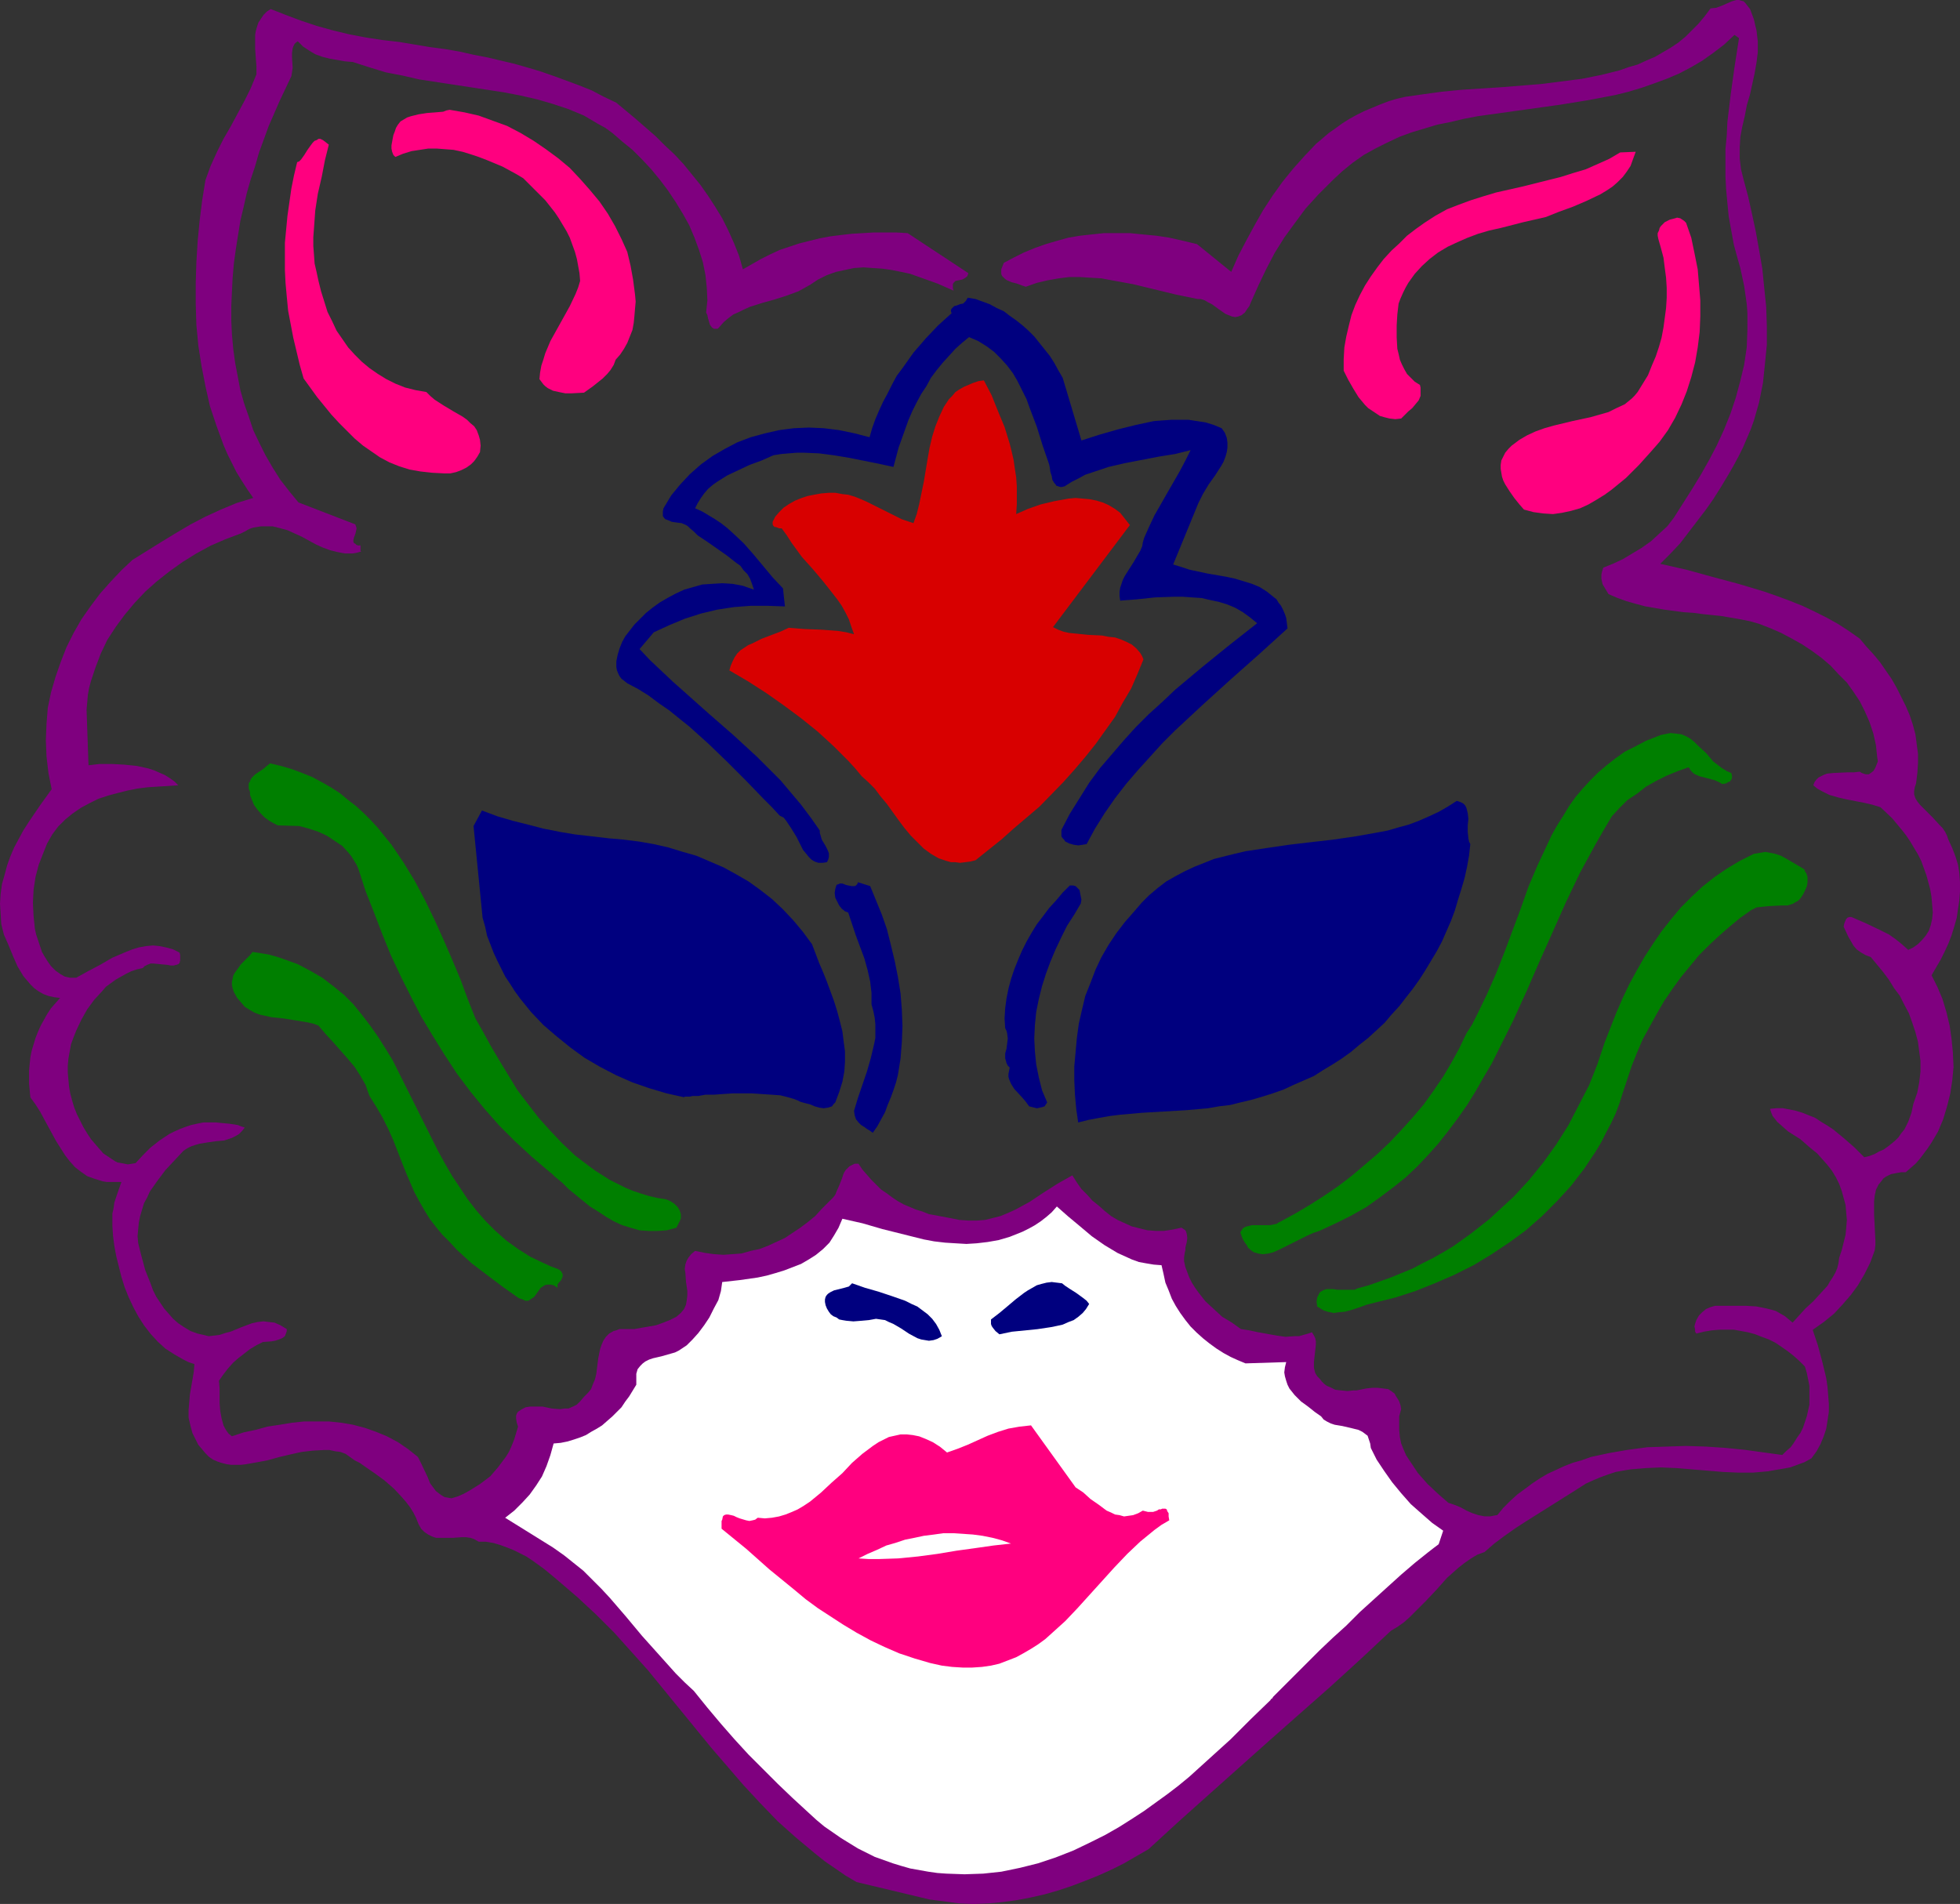
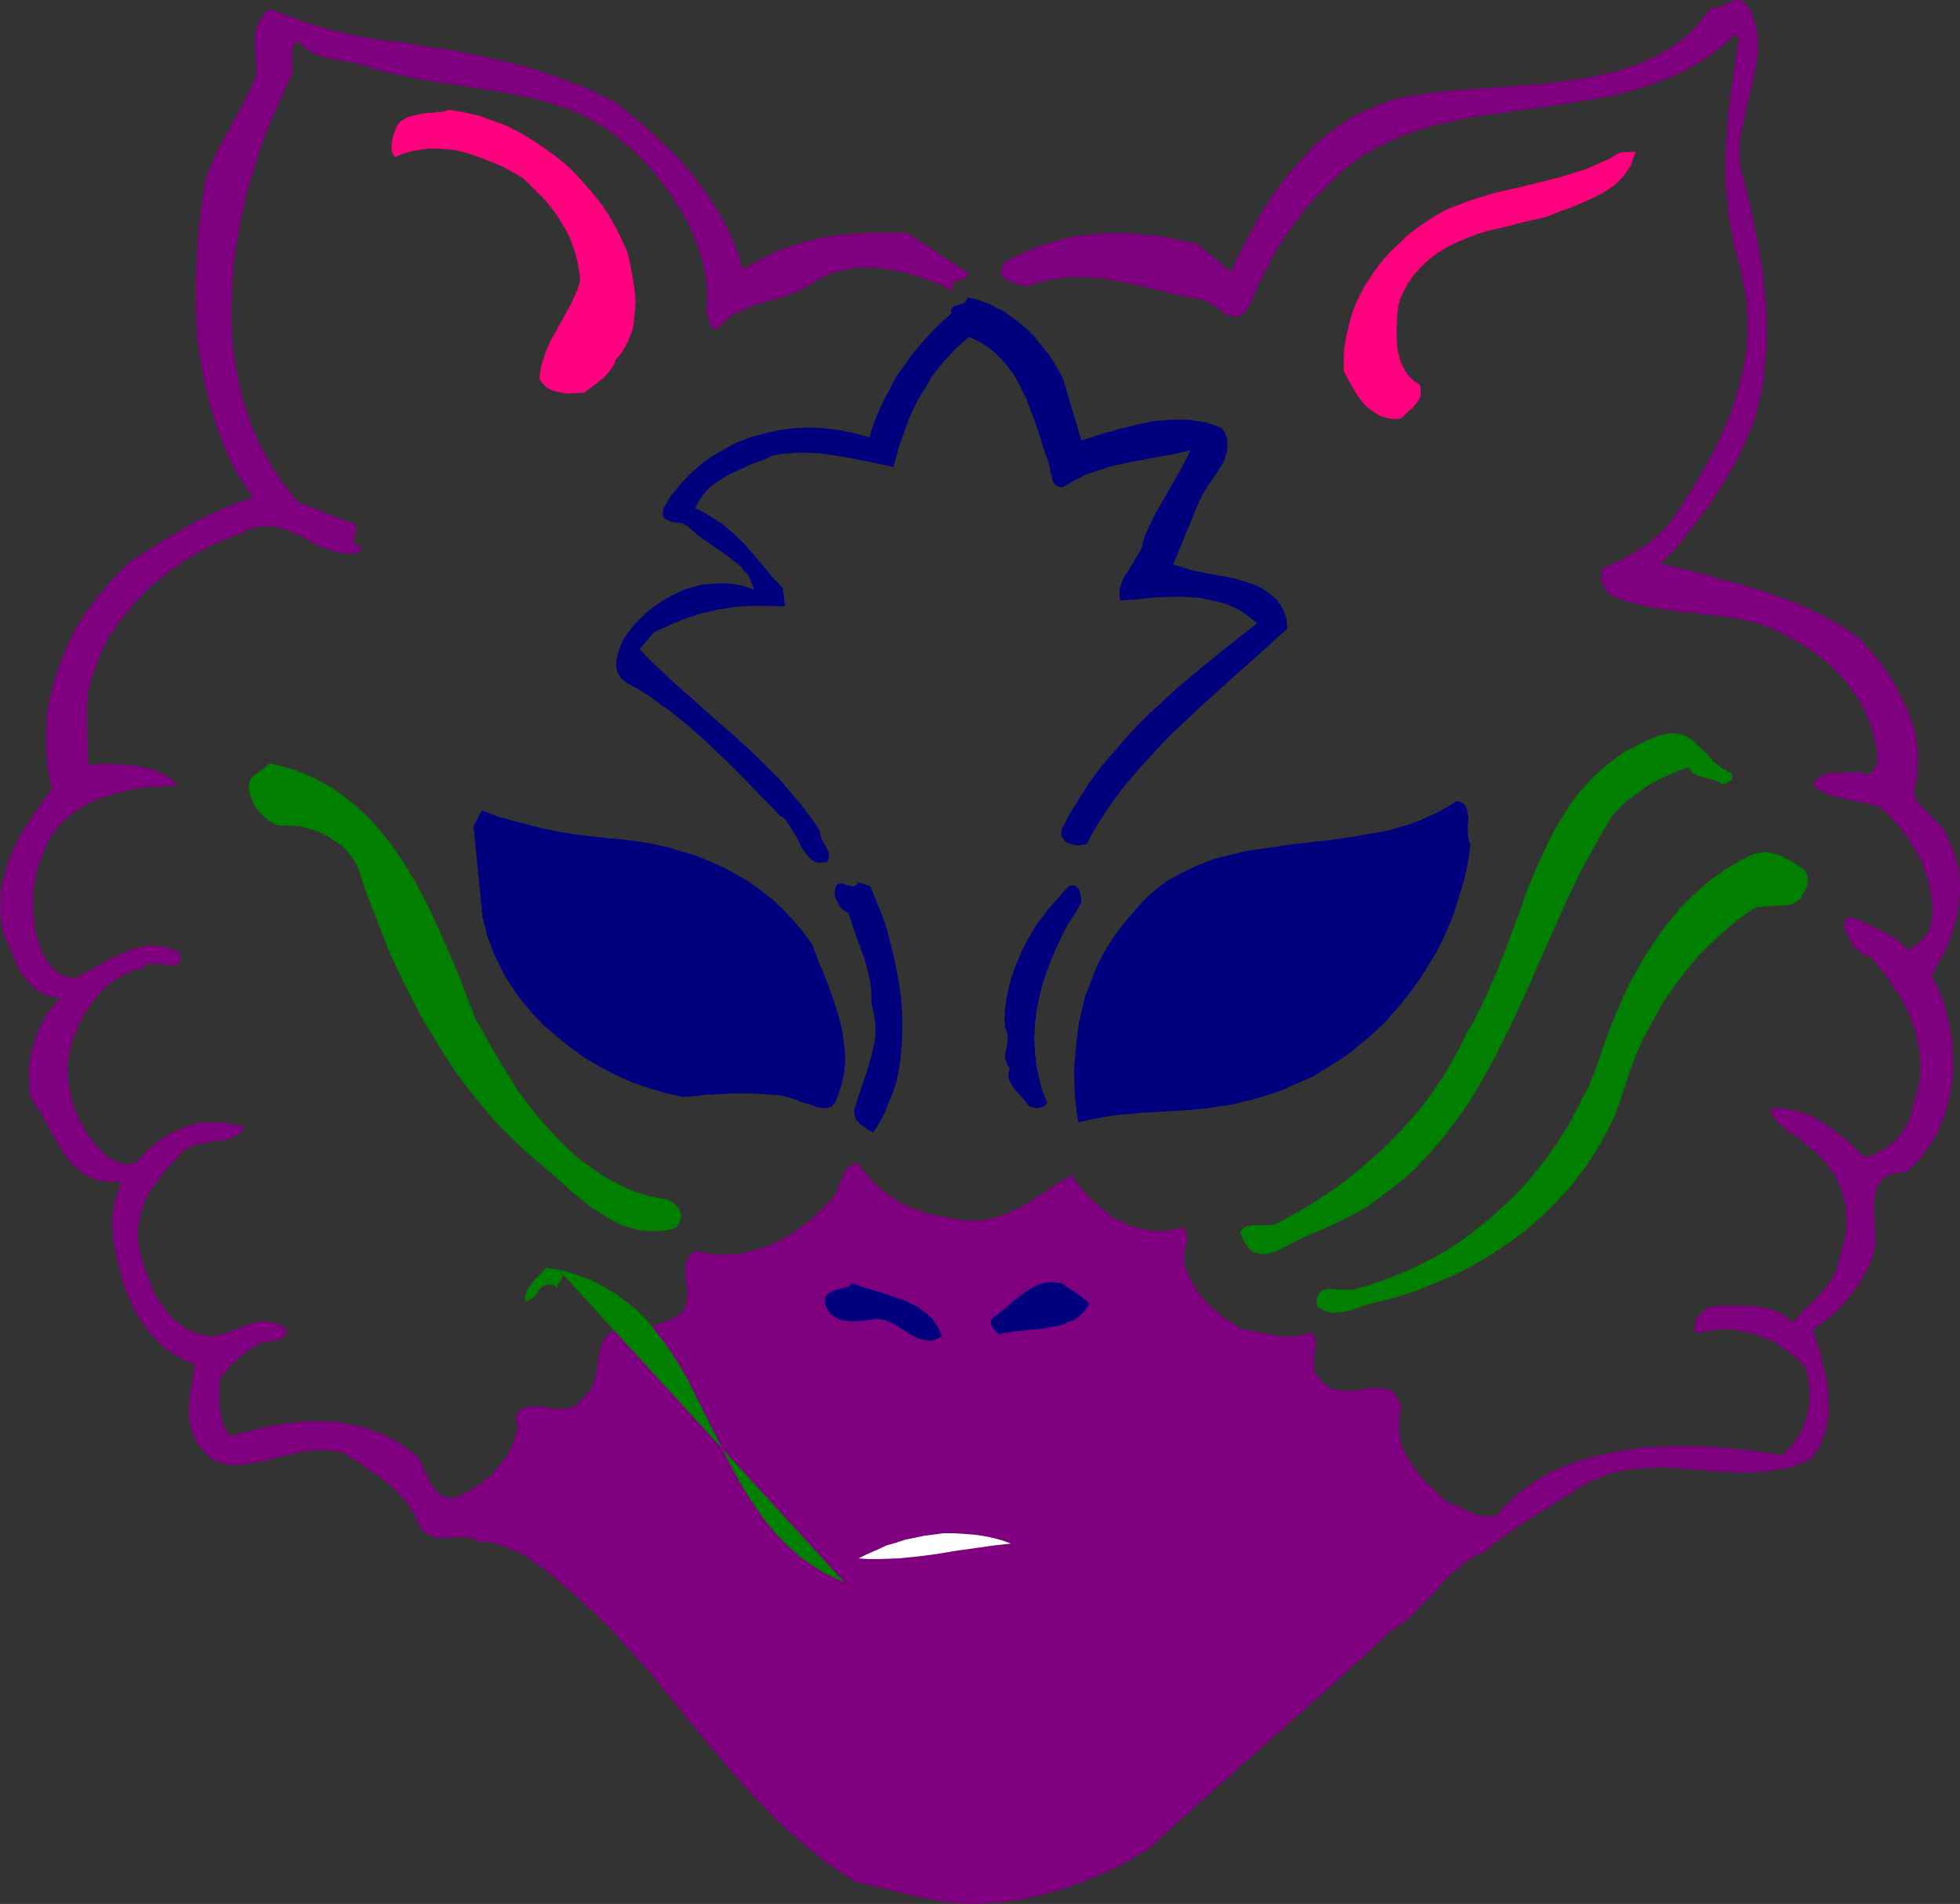
<svg xmlns="http://www.w3.org/2000/svg" xmlns:ns1="http://sodipodi.sourceforge.net/DTD/sodipodi-0.dtd" xmlns:ns2="http://www.inkscape.org/namespaces/inkscape" version="1.0" width="129.724mm" height="126.036mm" id="svg20" ns1:docname="Mask 03.wmf">
  <rect width="100%" height="100%" fill="#333333" stroke="none" />
  <ns1:namedview id="namedview20" pagecolor="#ffffff" bordercolor="#000000" borderopacity="0.25" ns2:showpageshadow="2" ns2:pageopacity="0.0" ns2:pagecheckerboard="0" ns2:deskcolor="#d1d1d1" ns2:document-units="mm" />
  <defs id="defs1">
    <pattern id="WMFhbasepattern" patternUnits="userSpaceOnUse" width="6" height="6" x="0" y="0" />
  </defs>
  <path style="fill:#7f007f;fill-opacity:1;fill-rule:evenodd;stroke:none" d="m 99.869,10.503 3.878,0.646 3.878,0.646 3.717,0.485 3.717,0.646 3.555,0.808 3.394,0.646 6.787,1.616 3.394,0.97 3.232,0.97 3.232,1.131 3.07,1.131 3.07,1.131 3.232,1.293 3.07,1.616 3.07,1.454 4.848,4.04 5.01,4.363 2.262,2.262 2.424,2.262 2.262,2.424 2.101,2.585 2.101,2.585 1.939,2.747 1.778,2.747 1.778,2.909 1.454,2.909 1.454,3.232 1.293,3.232 0.97,3.393 2.262,-1.293 2.262,-1.293 2.262,-1.131 2.424,-1.131 2.424,-0.808 2.424,-0.808 2.586,-0.646 2.586,-0.646 2.586,-0.485 2.586,-0.323 2.747,-0.323 2.747,-0.162 2.747,-0.162 h 2.909 2.909 l 2.747,0.162 15.19,10.018 -0.162,0.485 -0.162,0.323 -0.646,0.485 -0.646,0.323 -0.808,0.162 -0.808,0.162 -0.485,0.485 -0.162,0.323 v 0.485 0.485 l 0.162,0.646 -4.04,-1.777 -4.525,-1.616 -2.262,-0.808 -2.262,-0.485 -2.424,-0.485 -2.262,-0.323 -2.424,-0.162 -2.262,-0.162 -2.424,0.162 -2.262,0.485 -2.262,0.485 -2.262,0.808 -2.262,1.131 -1.939,1.293 -1.454,0.808 -1.454,0.808 -3.07,1.131 -3.07,0.97 -2.909,0.808 -3.07,0.97 -1.454,0.646 -1.293,0.646 -1.454,0.646 -1.293,0.97 -1.131,0.97 -1.131,1.293 -0.323,0.323 h -0.323 -0.485 -0.162 l -0.485,-0.323 -0.485,-0.646 -0.485,-1.616 -0.162,-0.808 -0.323,-0.646 0.323,-3.07 -0.162,-3.232 -0.323,-3.07 -0.646,-3.232 -0.97,-3.07 -1.131,-3.07 -1.293,-3.07 -1.616,-2.909 -1.778,-2.909 -1.939,-2.909 -1.939,-2.585 -2.262,-2.747 -2.262,-2.424 -2.424,-2.424 -2.586,-2.101 -2.424,-2.101 -1.778,-1.293 -1.778,-0.97 -3.555,-2.101 -3.878,-1.616 -3.878,-1.293 -3.878,-1.131 -4.202,-0.97 -4.202,-0.808 -4.202,-0.646 -16.968,-2.585 -4.202,-0.97 -4.202,-0.808 -4.202,-1.293 -4.04,-1.293 -1.939,-0.162 -1.778,-0.323 -1.939,-0.323 -1.939,-0.485 -1.778,-0.646 -1.616,-0.97 -1.454,-0.97 -1.293,-1.293 -0.485,0.323 -0.323,0.323 -0.323,0.646 -0.162,0.485 -0.162,1.131 v 1.131 l 0.162,2.585 -0.162,1.131 -0.162,0.97 -1.454,3.07 -1.454,3.07 -2.747,6.302 -2.424,6.625 -0.97,3.393 -1.131,3.393 -0.97,3.393 -0.808,3.555 -0.808,3.393 -1.131,7.11 -0.485,3.555 -0.323,3.716 -0.162,3.393 -0.162,3.555 v 3.555 l 0.162,3.555 0.323,3.555 0.485,3.555 0.646,3.393 0.646,3.393 0.97,3.393 1.131,3.232 1.131,3.393 1.454,3.07 1.616,3.232 1.778,3.07 1.939,3.07 2.262,2.909 2.262,2.747 14.221,5.494 0.162,0.485 0.162,0.485 -0.162,0.808 -0.162,0.646 -0.323,0.808 -0.162,0.646 v 0.485 l 0.162,0.323 0.323,0.162 0.323,0.323 0.646,0.162 0.162,-0.162 0.162,0.162 v 0.485 0.646 0.162 l 0.162,0.162 -1.131,0.323 -0.97,0.162 h -1.939 l -1.778,-0.323 -1.939,-0.485 -1.778,-0.646 -1.778,-0.808 -3.555,-1.939 -1.778,-0.808 -1.778,-0.808 -1.778,-0.485 -1.939,-0.485 h -1.939 -0.97 l -0.97,0.162 -0.97,0.162 -0.97,0.323 -1.131,0.646 -0.97,0.485 -3.878,1.454 -3.717,1.616 -3.555,1.939 -3.394,2.101 -3.394,2.424 -3.07,2.424 -2.909,2.585 -2.747,2.909 -2.424,2.909 -2.262,3.07 -2.101,3.232 -1.616,3.393 -1.293,3.393 -1.131,3.393 -0.485,1.777 -0.323,1.777 -0.162,1.939 -0.162,1.777 0.485,13.896 2.747,-0.323 h 3.07 l 3.07,0.162 3.232,0.323 1.454,0.323 1.454,0.323 1.454,0.485 1.454,0.646 1.131,0.485 1.293,0.808 1.131,0.808 0.97,0.97 -5.01,0.323 -2.586,0.162 -2.586,0.323 -2.424,0.485 -2.586,0.646 -2.424,0.646 -2.424,0.808 -2.262,1.131 -2.101,1.131 -2.101,1.454 -1.778,1.454 -1.778,1.777 -1.454,1.939 -1.293,2.262 -0.97,2.424 -1.131,2.909 -0.808,3.07 -0.485,3.232 -0.162,3.232 0.162,3.232 0.323,3.232 0.323,1.454 0.485,1.454 0.485,1.454 0.485,1.454 0.646,1.131 0.808,1.293 0.808,1.131 1.131,1.131 1.131,0.808 1.131,0.646 0.646,0.162 0.808,0.162 h 0.646 0.808 l 1.454,-0.808 1.454,-0.808 3.07,-1.616 3.07,-1.777 3.394,-1.454 1.616,-0.646 1.616,-0.485 1.778,-0.323 1.778,-0.162 1.616,0.162 1.616,0.323 1.778,0.485 1.616,0.808 0.162,0.646 v 0.485 0.808 l -0.162,0.646 -0.323,0.323 -0.485,0.162 -0.646,0.162 h -0.808 l -0.808,-0.162 -1.778,-0.162 -1.616,-0.162 h -0.808 l -0.808,0.323 -0.646,0.323 -0.485,0.485 -1.454,0.323 -1.454,0.485 -1.293,0.646 -2.586,1.454 -2.424,1.777 -0.97,1.131 -1.939,2.101 -1.778,2.424 -1.454,2.585 -1.293,2.747 -0.646,1.616 -0.646,1.777 -0.323,1.777 -0.323,1.777 -0.162,1.777 v 1.777 l 0.162,1.777 0.162,1.777 0.323,1.777 0.485,1.777 0.485,1.616 0.646,1.616 0.808,1.616 0.808,1.616 0.97,1.616 0.97,1.454 0.97,1.131 0.97,1.131 1.131,1.293 1.454,0.97 1.454,0.97 0.646,0.323 0.97,0.162 0.808,0.162 0.808,0.162 0.97,-0.162 0.97,-0.162 1.778,-1.939 1.939,-1.939 2.262,-1.777 2.424,-1.616 1.293,-0.646 1.454,-0.646 1.293,-0.485 1.454,-0.485 1.454,-0.323 1.616,-0.323 h 1.454 1.616 l 1.616,0.162 1.778,0.162 2.101,0.323 0.808,0.323 0.97,0.323 -0.808,0.97 -0.646,0.646 -0.808,0.485 -0.97,0.485 -0.97,0.323 -0.97,0.323 -1.939,0.162 -2.262,0.323 -1.939,0.323 -1.131,0.323 -0.97,0.323 -0.97,0.485 -0.97,0.646 -2.262,2.424 -2.262,2.424 -1.939,2.585 -1.939,2.747 -0.646,1.454 -0.808,1.454 -0.485,1.616 -0.485,1.616 -0.323,1.616 -0.162,1.616 -0.162,1.777 0.162,1.777 0.808,3.232 0.97,3.555 1.293,3.232 0.646,1.777 0.808,1.616 0.97,1.454 0.97,1.454 1.131,1.293 1.131,1.293 1.293,1.131 1.454,0.97 1.616,0.97 1.778,0.646 1.454,0.323 1.293,0.323 1.454,-0.162 1.293,-0.162 1.454,-0.485 1.293,-0.323 2.747,-1.131 2.586,-0.97 1.454,-0.323 1.454,-0.162 1.293,0.162 1.454,0.162 1.454,0.646 1.616,0.97 v 0.485 l -0.162,0.485 -0.323,0.808 -0.646,0.485 -0.808,0.323 -0.97,0.323 -0.97,0.162 -2.101,0.162 -1.616,0.808 -1.616,0.97 -1.454,1.131 -1.454,1.131 -1.293,1.131 -1.293,1.454 -1.131,1.454 -1.131,1.616 0.162,1.939 v 3.716 l 0.162,1.939 0.323,1.777 0.485,1.777 0.323,0.646 0.485,0.808 0.485,0.646 0.808,0.646 2.909,-0.97 3.07,-0.646 2.909,-0.808 3.232,-0.485 2.909,-0.485 3.07,-0.323 h 3.07 3.07 l 3.07,0.323 2.909,0.485 3.07,0.808 2.747,0.97 2.747,1.131 2.747,1.454 2.586,1.777 2.424,1.939 0.808,1.616 1.616,3.393 0.646,1.616 0.97,1.293 0.485,0.646 0.646,0.485 0.646,0.485 0.808,0.485 0.808,0.162 0.97,0.162 1.616,-0.485 1.454,-0.646 1.454,-0.808 1.293,-0.808 1.293,-0.808 1.293,-0.97 1.293,-0.97 0.97,-1.131 0.97,-1.131 0.97,-1.293 0.97,-1.293 0.808,-1.293 0.646,-1.454 0.646,-1.616 0.485,-1.616 0.485,-1.616 -0.162,-0.485 -0.162,-0.485 -0.162,-0.97 v -0.808 l 0.162,-0.485 0.323,-0.485 0.97,-0.646 0.97,-0.485 1.131,-0.162 h 0.97 2.101 l 2.262,0.485 2.101,0.162 1.131,-0.162 h 0.97 l 1.131,-0.485 0.97,-0.485 0.808,-0.808 0.97,-1.131 0.97,-0.97 0.808,-0.97 0.485,-1.293 0.485,-1.131 0.323,-1.293 0.162,-1.293 0.323,-2.585 0.485,-2.424 0.323,-0.97 0.485,-1.131 0.646,-0.97 0.808,-0.808 1.131,-0.646 0.646,-0.162 0.808,-0.323 h 1.778 1.939 l 1.778,-0.323 1.939,-0.323 1.778,-0.323 1.778,-0.646 1.616,-0.646 1.616,-0.808 1.131,-0.97 0.808,-0.97 0.485,-1.131 0.162,-0.97 0.162,-1.293 v -1.131 l -0.323,-2.262 -0.162,-2.262 -0.162,-0.97 0.162,-1.131 0.323,-0.97 0.485,-0.808 0.646,-0.808 0.97,-0.808 2.424,0.485 2.262,0.323 2.424,0.162 2.262,-0.162 2.262,-0.162 2.262,-0.646 2.262,-0.485 2.101,-0.808 2.101,-0.97 2.101,-0.97 1.939,-1.293 1.939,-1.293 1.939,-1.454 1.778,-1.454 1.616,-1.777 1.616,-1.616 0.646,-0.646 0.646,-0.646 0.485,-0.646 0.323,-0.808 0.646,-1.454 0.646,-1.616 0.485,-1.454 0.485,-0.808 0.485,-0.485 0.485,-0.485 0.646,-0.323 0.646,-0.323 h 0.97 l 0.97,1.454 1.131,1.293 1.131,1.293 1.293,1.293 1.131,1.131 1.454,0.97 1.293,0.97 1.454,0.97 1.454,0.808 3.07,1.293 1.616,0.485 1.616,0.646 1.778,0.323 3.394,0.646 2.424,0.485 2.262,0.162 h 2.101 l 2.101,-0.162 1.939,-0.485 1.939,-0.485 1.939,-0.808 1.778,-0.808 3.555,-1.939 3.394,-2.262 3.555,-2.262 3.717,-2.101 1.131,1.777 1.131,1.616 1.454,1.454 1.293,1.454 1.616,1.293 1.454,1.293 1.616,1.293 1.616,0.97 1.778,0.808 1.778,0.808 1.939,0.485 1.939,0.485 2.101,0.162 h 2.101 l 2.101,-0.323 2.262,-0.485 0.485,0.323 0.485,0.323 0.162,0.323 0.162,0.485 0.162,1.131 -0.162,1.131 -0.323,1.293 v 0.646 l -0.162,0.646 -0.162,1.131 v 0.97 l 0.323,1.454 0.485,1.293 0.485,1.293 0.646,1.293 0.808,1.293 0.808,1.131 1.778,2.262 2.101,1.939 2.101,1.939 2.424,1.454 2.262,1.616 2.101,0.323 2.262,0.485 4.525,0.808 2.262,0.323 2.262,-0.162 h 1.131 l 1.131,-0.323 1.131,-0.323 0.97,-0.323 0.485,0.808 0.323,0.646 0.162,0.808 v 0.808 l -0.162,1.454 -0.162,1.454 -0.162,1.454 v 1.454 l 0.162,0.646 0.162,0.646 0.485,0.808 0.646,0.646 0.485,0.646 0.646,0.646 0.646,0.485 0.808,0.323 1.293,0.646 1.454,0.162 1.616,0.162 1.454,-0.162 h 0.808 l 0.808,-0.162 1.616,-0.323 1.454,-0.162 h 1.454 l 1.293,0.162 1.293,0.162 0.485,0.323 0.485,0.323 0.646,0.485 0.323,0.646 0.323,0.485 0.485,0.808 0.323,0.97 0.162,0.97 -0.485,1.777 v 1.777 1.616 l 0.162,1.777 0.323,1.616 0.646,1.616 0.646,1.454 0.97,1.454 0.97,1.454 0.97,1.454 2.424,2.747 2.586,2.424 2.586,2.262 1.454,0.485 1.616,0.646 1.454,0.808 1.454,0.646 1.454,0.485 1.616,0.323 h 0.646 0.808 l 0.808,-0.162 0.97,-0.162 1.454,-1.777 1.778,-1.777 1.778,-1.616 1.778,-1.293 1.939,-1.454 1.939,-1.293 1.939,-1.131 2.101,-0.97 2.101,-0.97 2.101,-0.808 2.262,-0.646 2.262,-0.808 2.262,-0.485 2.262,-0.485 4.686,-0.808 4.848,-0.646 4.848,-0.162 4.848,-0.162 5.01,0.162 4.848,0.323 4.848,0.485 4.686,0.646 4.686,0.646 0.97,-0.97 1.131,-0.97 0.808,-1.131 0.808,-1.293 0.808,-1.131 0.646,-1.293 0.485,-1.454 0.485,-1.454 0.323,-1.454 0.323,-1.454 v -1.616 -1.454 -1.616 l -0.323,-1.616 -0.323,-1.616 -0.485,-1.616 -1.454,-1.454 -1.454,-1.293 -1.454,-1.131 -1.616,-1.131 -1.454,-0.97 -1.616,-0.808 -1.778,-0.646 -1.616,-0.646 -1.778,-0.485 -1.778,-0.323 -1.778,-0.323 h -1.778 -1.778 l -1.939,0.162 -1.939,0.323 -1.939,0.485 -0.323,-0.485 v -0.646 l -0.162,-0.646 0.162,-0.646 0.323,-0.97 0.646,-1.131 0.808,-0.808 0.97,-0.808 1.131,-0.485 1.131,-0.323 h 7.757 l 2.586,0.162 2.424,0.485 1.293,0.323 1.131,0.323 1.131,0.646 1.131,0.646 0.97,0.808 0.97,0.808 1.616,-1.777 1.616,-1.777 1.939,-1.777 1.778,-1.939 1.778,-1.939 0.646,-1.131 0.646,-0.97 0.646,-1.131 0.485,-1.131 0.323,-1.293 0.162,-1.293 0.646,-1.939 0.485,-1.939 0.485,-1.939 0.162,-1.777 0.162,-1.939 -0.162,-1.777 -0.162,-1.939 -0.485,-1.777 -0.485,-1.777 -0.646,-1.777 -0.808,-1.616 -0.97,-1.616 -1.131,-1.454 -1.293,-1.454 -1.293,-1.454 -1.616,-1.293 -1.293,-1.131 -1.293,-1.131 -3.07,-1.939 -1.454,-1.293 -1.293,-1.131 -0.485,-0.646 -0.646,-0.808 -0.323,-0.808 -0.323,-0.97 1.616,-0.162 h 1.616 l 1.616,0.323 1.616,0.323 1.616,0.485 1.616,0.646 1.616,0.646 1.454,0.97 1.616,0.97 1.454,0.97 2.747,2.262 2.586,2.262 2.424,2.424 1.293,-0.323 1.293,-0.485 1.131,-0.646 1.131,-0.485 1.131,-0.808 0.808,-0.646 0.97,-0.808 0.808,-0.808 0.646,-0.97 0.808,-0.97 0.97,-1.939 0.808,-2.262 0.485,-2.262 0.97,-2.747 0.485,-2.585 0.323,-2.747 v -2.585 l -0.323,-2.424 -0.323,-2.424 -0.646,-2.424 -0.808,-2.424 -0.808,-2.262 -1.131,-2.101 -1.131,-2.262 -1.454,-1.939 -1.293,-2.101 -1.454,-1.939 -3.07,-3.716 -1.293,-0.485 -1.131,-0.646 -1.131,-0.808 -0.808,-0.97 -0.646,-1.131 -0.646,-1.131 -1.131,-2.424 0.162,-0.808 0.323,-0.808 0.162,-0.323 0.323,-0.323 0.485,-0.162 h 0.485 l 3.717,1.616 3.717,1.777 1.939,0.97 1.616,1.131 1.616,1.293 1.616,1.454 1.293,-0.646 1.131,-0.808 0.97,-0.97 0.97,-1.131 0.808,-1.293 0.485,-1.454 0.323,-1.454 0.162,-1.616 -0.162,-1.939 -0.162,-1.939 -0.323,-1.939 -0.485,-1.777 -0.485,-1.777 -0.646,-1.777 -0.646,-1.777 -0.808,-1.616 -0.97,-1.616 -0.97,-1.616 -0.97,-1.454 -1.131,-1.454 -2.424,-2.909 -2.909,-2.747 -2.101,-0.646 -2.101,-0.485 -4.202,-0.808 -2.101,-0.485 -2.262,-0.646 -1.939,-0.97 -1.131,-0.646 -0.97,-0.808 0.323,-0.808 0.485,-0.646 0.485,-0.485 0.646,-0.323 0.646,-0.323 0.808,-0.323 1.616,-0.162 3.555,-0.162 h 1.616 l 1.454,-0.162 0.485,0.323 0.485,0.162 0.485,0.162 h 0.485 0.323 l 0.485,-0.323 0.646,-0.485 0.485,-0.808 0.323,-0.808 0.323,-0.808 -0.162,-0.97 -0.323,-3.07 -0.646,-2.909 -0.97,-2.909 -1.131,-2.585 -1.293,-2.585 -1.616,-2.424 -1.616,-2.262 -2.101,-2.101 -1.939,-2.101 -2.262,-1.939 -2.424,-1.777 -2.424,-1.616 -2.586,-1.454 -2.747,-1.454 -2.586,-1.131 -2.909,-1.131 -2.262,-0.646 -2.424,-0.485 -4.686,-0.808 -4.686,-0.485 -2.424,-0.323 -2.424,-0.162 -4.848,-0.646 -4.686,-0.808 -2.424,-0.646 -2.262,-0.646 -2.262,-0.808 -2.262,-0.97 -0.485,-0.808 -0.485,-0.808 -0.485,-0.808 -0.162,-0.646 -0.162,-0.808 v -0.97 l 0.162,-0.808 0.323,-0.97 2.424,-0.97 2.424,-1.131 2.424,-1.454 2.424,-1.454 2.262,-1.616 2.101,-1.939 1.939,-1.777 1.616,-2.101 2.262,-3.555 2.262,-3.555 2.262,-3.716 2.101,-3.716 1.939,-3.716 1.778,-3.878 1.616,-4.04 1.293,-3.878 1.131,-4.201 0.97,-4.04 0.646,-4.363 0.162,-4.201 V 80.47 78.369 l -0.162,-2.262 -0.323,-2.262 -0.323,-2.262 -0.485,-2.262 -0.485,-2.262 -0.646,-2.262 -0.97,-3.555 -0.646,-3.555 -0.646,-3.555 -0.323,-3.393 -0.323,-3.393 -0.162,-3.232 V 40.72 37.326 l 0.323,-3.393 0.162,-3.393 0.808,-6.787 0.97,-6.948 1.131,-7.271 -1.131,-0.808 -2.586,2.424 -2.747,2.101 -2.747,1.939 -2.747,1.616 -3.07,1.616 -3.07,1.293 -3.07,1.131 -3.232,1.131 -3.232,0.97 -3.232,0.808 -3.394,0.646 -3.394,0.646 -6.949,1.131 -6.949,0.97 -6.949,0.97 -6.949,0.97 -3.394,0.646 -3.394,0.808 -3.232,0.646 -3.232,0.97 -3.232,0.97 -3.07,1.131 -3.07,1.454 -2.909,1.454 -2.909,1.616 -2.747,1.939 -2.586,2.101 -2.424,2.262 -1.778,1.777 -1.778,1.777 -3.232,3.555 -2.747,3.716 -2.586,3.555 -2.424,3.878 -2.101,4.04 -1.939,4.04 -1.939,4.363 -0.323,0.808 -0.485,0.646 -0.646,0.97 -0.808,0.646 -0.808,0.323 -0.808,0.162 -0.808,-0.162 -0.808,-0.323 -0.808,-0.323 -1.616,-1.131 -1.778,-1.293 -0.97,-0.485 -0.808,-0.485 -0.97,-0.323 h -0.808 l -5.494,-1.131 -5.333,-1.293 -5.333,-1.293 -5.333,-0.97 -2.586,-0.485 -2.747,-0.162 -2.586,-0.162 h -2.747 l -2.586,0.323 -2.747,0.485 -2.747,0.646 -2.747,0.97 -0.97,-0.323 -1.293,-0.485 -1.293,-0.323 -1.131,-0.485 -0.485,-0.323 -0.323,-0.323 -0.485,-0.485 -0.162,-0.485 v -0.485 -0.646 l 0.323,-0.808 0.323,-0.808 2.424,-1.293 2.586,-1.293 2.747,-1.131 2.747,-0.97 2.747,-0.808 2.909,-0.808 2.909,-0.485 2.909,-0.323 3.07,-0.323 h 3.232 3.232 l 3.232,0.323 3.394,0.323 3.232,0.485 3.555,0.808 3.394,0.808 8.565,6.948 1.778,-4.04 1.939,-3.716 2.101,-3.878 2.101,-3.716 2.424,-3.716 2.424,-3.393 2.747,-3.393 2.747,-3.07 2.909,-3.07 3.232,-2.747 1.616,-1.131 1.778,-1.293 1.778,-1.131 1.778,-0.97 1.939,-0.97 1.939,-0.808 1.939,-0.808 2.101,-0.808 2.101,-0.646 2.101,-0.485 2.262,-0.323 2.262,-0.323 4.686,-0.646 5.01,-0.485 10.019,-0.646 10.019,-0.808 5.01,-0.646 5.01,-0.646 4.848,-0.97 4.525,-1.131 2.262,-0.808 2.262,-0.646 2.101,-0.97 2.262,-0.97 1.939,-1.131 1.939,-1.131 1.939,-1.293 1.778,-1.454 1.616,-1.616 1.616,-1.616 1.616,-1.939 1.454,-1.939 1.454,-0.162 1.293,-0.485 2.586,-1.131 L 434.38,0 h 0.646 l 0.485,0.162 0.646,0.162 0.485,0.485 0.485,0.646 0.646,0.808 0.485,1.293 0.485,1.293 0.323,1.454 0.323,1.293 0.323,2.747 v 2.747 l -0.323,2.585 -0.485,2.747 -1.131,5.171 -0.808,2.747 -0.485,2.585 -0.646,2.747 -0.485,2.585 -0.162,2.747 v 2.585 l 0.323,2.747 0.323,1.293 0.323,1.293 1.131,4.201 0.97,4.363 0.97,4.524 0.808,4.524 0.808,4.686 0.485,4.848 0.485,4.686 0.162,4.848 v 4.686 l -0.485,4.848 -0.485,4.686 -0.97,4.848 -0.646,2.262 -0.646,2.262 -0.808,2.262 -0.97,2.262 -0.97,2.262 -1.131,2.262 -1.131,2.101 -1.293,2.262 -1.939,3.232 -1.939,3.07 -1.939,2.747 -2.101,2.747 -2.101,2.747 -2.101,2.747 -2.424,2.585 -2.586,2.585 6.464,1.454 6.464,1.777 6.626,1.777 6.464,1.939 3.232,1.131 3.07,1.131 3.232,1.293 3.07,1.454 2.909,1.454 2.909,1.616 2.747,1.777 2.747,1.939 1.616,1.939 1.778,1.939 1.616,1.939 1.454,2.101 1.454,2.101 1.293,2.262 1.131,2.262 1.131,2.262 0.97,2.262 0.808,2.424 0.646,2.424 0.323,2.424 0.323,2.424 v 2.424 l -0.162,2.424 -0.323,2.585 -0.323,0.97 -0.162,0.97 v 0.808 l 0.323,0.97 0.485,0.808 0.646,0.808 1.616,1.616 0.808,0.808 0.808,0.808 1.616,1.777 0.808,0.808 0.646,0.97 0.485,0.97 0.323,0.97 0.97,2.101 0.808,2.101 0.646,2.101 0.323,2.101 0.162,2.262 v 2.262 l -0.162,2.262 -0.323,2.101 -0.323,2.262 -0.646,2.262 -0.646,2.101 -0.808,2.101 -0.97,2.101 -0.97,1.939 -1.131,1.939 -1.131,1.939 1.454,2.909 1.293,3.07 0.97,3.232 0.808,3.393 0.485,3.393 0.323,3.393 0.162,3.555 -0.323,3.393 -0.485,3.232 -0.808,3.232 -0.97,3.232 -1.293,3.07 -1.616,2.747 -0.97,1.454 -0.97,1.293 -0.97,1.293 -1.131,1.293 -1.131,0.97 -1.293,1.131 h -1.131 l -0.97,0.162 -0.808,0.162 -0.808,0.162 -0.646,0.323 -0.646,0.323 -0.646,0.485 -0.323,0.485 -0.808,0.97 -0.646,1.293 -0.323,1.454 -0.162,1.454 v 1.616 1.616 l 0.162,3.232 0.162,3.232 v 1.293 l -0.162,1.293 -1.131,3.07 -1.454,2.909 -1.616,2.747 -1.778,2.424 -2.101,2.424 -2.101,2.262 -2.586,2.101 -2.747,1.939 1.293,3.878 1.131,4.201 0.97,4.04 0.323,2.262 0.162,2.101 0.162,1.939 v 2.101 l -0.323,2.101 -0.323,2.101 -0.646,1.939 -0.808,1.939 -0.97,1.777 -1.293,1.777 -1.778,0.97 -1.778,0.646 -1.778,0.646 -1.778,0.323 -1.939,0.323 -1.778,0.323 -3.717,0.323 h -3.878 l -3.717,-0.162 -7.757,-0.646 -3.878,-0.323 -3.878,-0.162 -3.717,0.162 -3.878,0.323 -1.939,0.323 -1.778,0.323 -1.939,0.646 -1.778,0.646 -1.939,0.808 -1.778,0.808 -1.778,1.131 -1.778,1.131 -5.656,3.555 -5.656,3.555 -2.747,1.777 -2.747,1.939 -2.586,1.939 -2.424,2.101 -1.778,0.646 -1.616,0.97 -1.616,1.131 -1.454,1.131 -1.454,1.293 -1.454,1.293 -2.586,2.909 -2.747,2.909 -2.747,2.747 -1.293,1.293 -1.454,1.293 -1.616,1.131 -1.616,0.97 -7.595,7.11 -7.434,6.787 -15.19,13.412 -15.029,13.412 -7.595,6.787 -7.757,7.11 -3.07,1.777 -3.07,1.777 -3.232,1.616 -3.232,1.454 -3.232,1.293 -3.394,1.293 -3.394,1.131 -3.394,0.97 -3.555,0.808 -3.394,0.646 -3.555,0.485 -3.555,0.323 -3.717,0.162 -3.555,-0.162 -3.717,-0.485 -3.717,-0.485 -18.261,-4.363 -2.747,-1.616 -2.586,-1.777 -2.586,-1.777 -2.424,-1.939 -4.848,-4.04 -4.525,-4.04 -4.363,-4.524 -4.202,-4.524 -4.04,-4.686 -4.04,-4.686 -7.918,-9.695 -7.918,-9.695 -4.202,-4.686 -4.202,-4.686 -4.525,-4.524 -4.686,-4.363 -5.656,-4.848 -2.747,-2.262 -2.909,-2.101 -1.454,-0.97 -1.616,-0.808 -1.616,-0.808 -1.616,-0.646 -1.778,-0.646 -1.616,-0.485 -1.939,-0.323 h -1.778 l -1.131,-0.646 -0.97,-0.323 -1.131,-0.162 h -0.97 l -2.262,0.162 h -2.101 -1.131 -0.97 l -0.97,-0.323 -0.97,-0.485 -0.97,-0.646 -0.808,-0.808 -0.646,-1.131 -0.323,-0.808 -0.323,-0.808 -0.646,-1.293 -0.808,-1.293 -0.97,-1.293 -0.97,-1.131 -2.101,-2.262 -2.424,-2.101 -2.424,-1.777 -2.586,-1.777 -1.131,-0.808 -1.293,-0.646 -2.262,-1.616 -1.293,-0.485 -1.293,-0.162 -1.454,-0.323 h -1.293 l -2.909,0.162 -2.747,0.323 -2.909,0.646 -2.747,0.646 -2.909,0.808 -2.586,0.485 -2.747,0.485 -1.293,0.162 h -1.293 -1.131 l -1.131,-0.162 -1.293,-0.323 -0.97,-0.323 -1.131,-0.485 -0.97,-0.646 -0.97,-0.97 -0.808,-0.97 -0.97,-1.131 -0.646,-1.293 -0.808,-1.616 -0.485,-1.777 -0.485,-2.101 v -1.939 l 0.162,-1.939 0.162,-1.939 0.646,-3.716 0.323,-1.939 0.162,-1.939 -1.454,-0.485 -1.293,-0.646 -2.262,-1.293 -2.262,-1.454 -1.939,-1.777 -1.778,-1.939 -1.616,-2.101 -1.454,-2.262 -1.293,-2.424 -1.131,-2.424 -0.97,-2.424 -0.808,-2.585 -0.646,-2.585 -0.646,-2.585 -0.485,-2.585 -0.323,-2.585 -0.162,-2.424 v -1.616 -1.454 l 0.323,-1.454 0.162,-1.293 0.808,-2.424 0.97,-2.747 H 29.088 27.795 26.664 l -0.97,-0.162 -2.101,-0.646 -1.778,-0.646 -1.616,-1.131 -1.454,-1.131 -1.293,-1.454 -1.131,-1.454 -1.131,-1.777 -1.131,-1.777 -1.939,-3.555 -2.101,-3.878 -1.131,-1.777 -1.293,-1.777 -0.323,-3.393 v -1.777 -1.616 l 0.162,-1.616 0.162,-1.616 0.323,-1.616 0.485,-1.616 0.485,-1.616 0.646,-1.616 0.646,-1.454 0.808,-1.454 0.808,-1.454 0.97,-1.454 1.131,-1.293 1.131,-1.293 -1.454,-0.162 -1.454,-0.323 -1.293,-0.485 -1.131,-0.646 -1.131,-0.808 -0.97,-0.97 -0.97,-1.131 -0.808,-0.97 -1.454,-2.424 L 3.232,239.148 2.101,236.401 0.97,233.815 0.323,231.23 0.162,228.645 0,226.059 l 0.162,-2.424 0.323,-2.424 0.646,-2.262 0.646,-2.424 0.808,-2.262 0.97,-2.262 1.131,-2.101 1.131,-2.101 1.454,-2.262 2.747,-4.04 2.909,-4.04 -0.808,-4.04 -0.485,-4.201 -0.162,-4.04 0.162,-4.04 0.323,-4.04 0.808,-3.878 1.131,-3.878 1.293,-3.716 1.454,-3.716 1.778,-3.555 1.939,-3.393 2.262,-3.232 2.424,-3.232 2.586,-2.909 2.747,-2.909 2.747,-2.585 7.272,-4.524 3.717,-2.262 3.555,-2.101 3.717,-1.939 3.878,-1.777 3.878,-1.616 2.101,-0.646 2.101,-0.646 -1.454,-2.101 -1.454,-2.262 -1.293,-2.101 -1.131,-2.262 -1.131,-2.262 -0.97,-2.262 -1.778,-4.848 -1.616,-4.848 -1.131,-5.009 -0.97,-5.009 -0.808,-5.171 -0.485,-5.171 -0.162,-5.332 v -5.171 l 0.162,-5.171 0.323,-5.332 0.485,-5.009 0.646,-5.171 0.808,-5.009 0.646,-1.777 0.646,-1.777 1.616,-3.555 1.616,-3.232 1.778,-3.07 3.394,-6.302 1.616,-3.232 1.454,-3.555 V 16.643 l -0.162,-2.101 -0.162,-2.262 V 10.018 8.726 l 0.162,-0.97 0.323,-1.131 0.323,-0.97 0.646,-0.97 0.646,-0.97 0.808,-0.808 0.97,-0.646 3.717,1.454 3.878,1.454 3.878,1.293 4.04,1.131 4.04,0.97 4.202,0.808 4.202,0.646 z" id="path1" />
  <path style="fill:#ff007f;fill-opacity:1;fill-rule:evenodd;stroke:none" d="m 156.913,63.019 0.808,3.393 0.646,3.555 0.485,3.716 0.162,1.777 -0.162,1.777 -0.162,1.939 -0.162,1.616 -0.323,1.777 -0.646,1.616 -0.646,1.616 -0.808,1.454 -0.97,1.454 -1.131,1.293 -0.485,1.293 -0.808,1.293 -0.808,0.97 -1.131,1.131 -2.424,1.939 -1.131,0.808 -1.131,0.808 -3.07,0.162 h -1.616 l -1.616,-0.323 -1.454,-0.323 -1.293,-0.646 -0.646,-0.485 -0.485,-0.485 -0.485,-0.646 -0.485,-0.646 0.162,-1.616 0.323,-1.777 0.485,-1.454 0.485,-1.616 1.293,-3.07 1.616,-2.909 1.616,-2.909 1.616,-2.909 1.454,-3.07 0.646,-1.616 0.485,-1.616 -0.162,-1.939 -0.323,-1.777 -0.323,-1.777 -0.485,-1.777 -0.646,-1.777 -0.646,-1.777 -0.808,-1.616 -0.97,-1.616 -0.97,-1.616 -0.97,-1.454 -2.424,-3.07 -2.747,-2.747 -2.747,-2.747 -1.616,-0.97 -1.778,-0.97 -1.778,-0.97 -1.939,-0.808 -1.939,-0.808 -2.101,-0.808 -1.939,-0.646 -2.101,-0.646 -2.262,-0.485 -2.101,-0.162 -2.101,-0.162 h -2.101 l -2.101,0.323 -2.101,0.323 -2.101,0.646 -1.939,0.808 -0.485,-0.485 -0.323,-0.808 -0.162,-0.808 V 36.357 l 0.323,-1.777 0.162,-0.808 0.323,-0.808 0.323,-0.97 0.485,-0.808 0.646,-0.808 0.808,-0.485 0.808,-0.485 0.97,-0.323 1.939,-0.485 2.101,-0.323 2.101,-0.162 1.939,-0.162 0.808,-0.323 0.808,-0.162 3.717,0.646 3.555,0.808 3.555,1.293 3.555,1.293 3.394,1.777 3.232,1.939 3.07,2.101 3.07,2.262 2.909,2.424 2.586,2.747 2.424,2.747 2.424,2.909 2.101,3.07 1.778,3.07 1.616,3.232 z" id="path2" />
-   <path style="fill:#ff007f;fill-opacity:1;fill-rule:evenodd;stroke:none" d="m 82.254,36.195 -0.97,3.878 -0.808,4.201 -0.97,4.201 -0.646,4.201 -0.323,4.524 -0.162,2.101 v 2.262 l 0.162,2.101 0.162,2.262 0.485,2.101 0.485,2.262 0.646,2.585 0.808,2.585 0.808,2.585 1.131,2.262 1.131,2.424 1.454,2.101 1.454,2.101 1.616,1.777 1.778,1.777 1.939,1.616 2.101,1.454 2.101,1.293 2.262,1.131 2.424,0.97 2.586,0.646 2.747,0.485 0.97,0.97 1.131,0.97 2.262,1.454 2.424,1.454 2.262,1.293 1.131,0.808 0.808,0.808 0.97,0.808 0.646,0.97 0.485,1.293 0.323,1.131 0.162,1.454 -0.162,1.616 -0.646,1.131 -0.808,1.131 -0.808,0.808 -1.131,0.808 -1.293,0.646 -1.293,0.485 -1.454,0.323 h -1.454 l -3.07,-0.162 -2.909,-0.323 -2.747,-0.485 -2.586,-0.808 -2.424,-0.97 -2.424,-1.293 -2.101,-1.454 -2.101,-1.454 -2.101,-1.777 -1.939,-1.939 -1.939,-1.939 -1.939,-2.101 -3.555,-4.363 -3.394,-4.686 -0.97,-3.393 -0.808,-3.393 -0.808,-3.393 -0.646,-3.393 -0.646,-3.393 -0.323,-3.393 -0.323,-3.555 -0.162,-3.232 v -3.555 -3.232 l 0.323,-3.393 0.323,-3.393 0.485,-3.393 0.485,-3.393 0.646,-3.232 0.808,-3.393 0.485,-0.162 0.485,-0.485 0.808,-1.131 0.808,-1.293 0.808,-1.131 0.485,-0.646 0.485,-0.485 0.485,-0.162 0.485,-0.323 h 0.485 l 0.646,0.323 0.646,0.485 z" id="path3" />
  <path style="fill:#ff007f;fill-opacity:1;fill-rule:evenodd;stroke:none" d="m 409.171,37.973 -0.646,1.777 -0.646,1.777 -0.97,1.454 -0.97,1.293 -1.293,1.293 -1.293,1.131 -1.454,0.97 -1.616,0.97 -3.394,1.616 -3.394,1.454 -3.555,1.293 -3.232,1.293 -5.656,1.293 -5.656,1.454 -2.909,0.646 -2.747,0.808 -2.586,0.97 -2.586,1.131 -2.424,1.131 -2.424,1.454 -2.101,1.616 -1.939,1.777 -1.778,1.939 -1.616,2.262 -0.646,1.131 -0.646,1.293 -0.646,1.454 -0.485,1.293 -0.323,2.747 -0.162,2.747 v 2.909 l 0.162,2.909 0.323,1.293 0.323,1.454 0.485,1.131 0.646,1.293 0.646,1.131 0.97,0.97 0.97,0.97 1.293,0.808 0.162,0.646 v 0.808 0.646 0.646 l -0.485,1.131 -0.808,0.97 -0.808,0.97 -0.97,0.808 -0.97,0.97 -0.808,0.808 -1.454,0.162 -1.454,-0.162 -1.293,-0.323 -1.131,-0.323 -0.97,-0.646 -0.97,-0.646 -0.97,-0.646 -0.808,-0.808 -1.616,-1.939 -1.293,-2.101 -1.293,-2.262 -1.131,-2.262 v -2.909 l 0.162,-2.909 0.485,-2.747 0.646,-2.747 0.646,-2.585 0.97,-2.585 1.131,-2.424 1.293,-2.424 1.454,-2.262 1.616,-2.262 1.616,-2.101 1.939,-2.101 1.939,-1.777 1.939,-1.939 2.101,-1.616 2.262,-1.616 2.747,-1.777 2.909,-1.616 2.909,-1.131 3.07,-1.131 3.07,-0.97 3.232,-0.97 6.464,-1.454 6.464,-1.616 3.232,-0.808 3.07,-0.97 3.232,-0.97 2.909,-1.293 2.909,-1.293 2.747,-1.616 z" id="path4" />
-   <path style="fill:#ff007f;fill-opacity:1;fill-rule:evenodd;stroke:none" d="m 421.776,55.747 1.293,3.716 0.808,3.878 0.808,4.04 0.323,3.878 0.323,3.878 v 4.04 l -0.162,3.878 -0.485,3.878 -0.646,3.716 -0.97,3.716 -1.131,3.555 -1.293,3.232 -1.616,3.393 -1.778,3.07 -2.101,2.909 -2.262,2.585 -1.454,1.616 -1.454,1.616 -3.232,3.232 -1.778,1.454 -1.778,1.454 -1.778,1.293 -2.101,1.293 -1.939,1.131 -2.101,0.97 -2.262,0.646 -2.262,0.485 -2.262,0.323 -2.424,-0.162 -2.424,-0.323 -2.424,-0.646 -1.131,-1.293 -1.293,-1.616 -1.131,-1.616 -1.131,-1.777 -0.485,-0.97 -0.323,-0.97 -0.162,-0.97 -0.162,-0.97 v -0.97 l 0.162,-1.131 0.485,-0.97 0.485,-0.97 0.808,-0.97 0.808,-0.808 1.939,-1.454 1.939,-1.131 2.101,-0.97 2.262,-0.808 2.262,-0.646 4.686,-1.131 4.525,-0.97 2.262,-0.646 2.262,-0.646 1.939,-0.97 2.101,-0.97 1.778,-1.454 0.646,-0.646 0.808,-0.97 1.293,-2.101 1.293,-2.101 0.97,-2.424 0.97,-2.262 0.808,-2.424 0.646,-2.262 0.485,-2.585 0.323,-2.424 0.323,-2.424 0.162,-2.585 v -2.424 l -0.162,-2.585 -0.323,-2.424 -0.323,-2.585 -0.646,-2.424 -0.646,-2.262 -0.162,-0.808 v -0.646 l 0.323,-0.646 0.162,-0.646 0.323,-0.485 0.97,-0.97 0.646,-0.323 0.646,-0.323 0.646,-0.162 0.646,-0.162 0.485,-0.162 0.808,0.162 0.485,0.323 0.485,0.323 z" id="path5" />
  <path style="fill:#00007f;fill-opacity:1;fill-rule:evenodd;stroke:none" d="m 265.832,94.528 4.686,15.674 4.525,-1.454 4.525,-1.293 4.525,-1.131 2.262,-0.485 2.262,-0.485 2.101,-0.162 2.262,-0.162 h 2.101 2.262 l 2.101,0.323 2.101,0.323 2.101,0.646 1.939,0.808 0.808,1.131 0.485,1.293 0.162,1.131 v 1.293 l -0.162,1.131 -0.323,1.131 -0.485,1.293 -0.646,1.131 -1.454,2.262 -0.808,1.131 -0.808,1.131 -1.454,2.424 -0.485,0.97 -0.646,1.293 -6.302,15.351 2.101,0.646 1.939,0.646 2.262,0.485 2.262,0.485 4.686,0.808 2.262,0.485 2.101,0.646 2.101,0.646 1.939,0.808 1.778,1.131 1.616,1.293 0.808,0.646 0.485,0.808 0.646,0.808 0.485,0.97 0.485,1.131 0.323,0.97 0.162,1.293 0.162,1.293 -7.11,6.463 -7.11,6.302 -6.949,6.302 -6.949,6.463 -3.232,3.232 -3.07,3.393 -3.07,3.393 -2.909,3.393 -2.747,3.555 -2.586,3.716 -2.424,3.878 -2.101,3.878 -0.97,0.162 -1.131,0.162 -1.131,-0.162 -1.131,-0.323 -0.97,-0.485 -0.323,-0.485 -0.323,-0.323 -0.323,-0.485 v -0.485 -0.485 -0.646 l 2.101,-4.04 2.424,-3.878 2.424,-3.878 2.747,-3.716 2.909,-3.393 2.909,-3.393 3.07,-3.393 3.232,-3.232 3.394,-3.07 3.232,-3.07 6.949,-5.817 6.787,-5.494 6.787,-5.332 -1.778,-1.454 -1.778,-1.293 -1.939,-1.131 -1.939,-0.808 -2.101,-0.646 -2.262,-0.485 -2.101,-0.485 -2.424,-0.162 -2.262,-0.162 h -2.262 l -4.686,0.162 -4.525,0.485 -2.101,0.162 -2.101,0.162 -0.162,-1.131 v -1.131 l 0.162,-0.97 0.323,-0.97 0.323,-0.97 0.485,-0.97 1.131,-1.777 1.131,-1.777 1.131,-1.939 0.485,-0.808 0.485,-1.131 0.162,-0.97 0.323,-1.131 1.293,-2.909 1.293,-2.747 3.232,-5.656 3.07,-5.332 1.454,-2.747 1.293,-2.585 -3.878,0.97 -4.04,0.646 -4.202,0.808 -4.202,0.808 -4.202,0.97 -3.878,1.293 -1.939,0.646 -1.778,0.97 -1.616,0.808 -1.778,1.131 -0.646,0.162 h -0.485 l -0.485,-0.162 -0.485,-0.162 -0.162,-0.323 -0.323,-0.323 -0.485,-0.808 -0.162,-0.97 -0.323,-0.97 -0.162,-1.131 -0.162,-0.808 -1.616,-4.686 -1.454,-4.686 -1.778,-4.686 -0.808,-2.262 -1.131,-2.262 -1.131,-2.262 -1.131,-1.939 -1.454,-1.939 -1.616,-1.777 -1.616,-1.616 -1.939,-1.454 -2.101,-1.293 -2.262,-0.97 -1.778,1.454 -1.616,1.454 -1.616,1.777 -1.616,1.777 -1.454,1.777 -1.454,1.939 -1.131,2.101 -1.293,1.939 -1.131,2.101 -1.131,2.262 -0.97,2.262 -0.808,2.262 -1.616,4.524 -1.293,4.848 -3.717,-0.808 -7.272,-1.454 -3.878,-0.646 -3.717,-0.485 -3.717,-0.162 h -1.939 l -1.939,0.162 -1.939,0.162 -1.939,0.323 -2.909,1.293 -3.07,1.131 -2.747,1.293 -2.747,1.293 -2.586,1.616 -1.131,0.808 -1.131,0.97 -0.97,1.131 -0.808,1.131 -0.808,1.293 -0.646,1.293 1.778,0.808 1.616,0.97 1.616,0.97 1.454,0.97 1.454,1.131 1.454,1.293 2.747,2.585 2.424,2.747 2.424,2.909 2.424,2.909 2.586,2.747 0.485,4.524 -4.363,-0.162 h -4.202 l -4.202,0.323 -4.202,0.646 -4.04,0.97 -4.04,1.293 -3.878,1.616 -3.878,1.777 -3.555,4.201 2.586,2.747 2.747,2.585 2.909,2.747 2.909,2.585 5.979,5.332 6.302,5.494 5.979,5.494 2.909,2.909 2.909,2.909 2.586,3.07 2.586,3.07 2.424,3.232 2.262,3.232 v 0.646 l 0.162,0.485 0.323,1.131 0.485,0.808 0.485,0.808 0.485,0.97 0.323,0.808 v 0.485 0.485 l -0.162,0.646 -0.323,0.646 -1.131,0.162 h -0.97 l -0.97,-0.323 -0.808,-0.485 -0.646,-0.646 -0.646,-0.808 -0.808,-0.97 -0.485,-0.97 -1.131,-2.262 -1.293,-2.101 -0.646,-0.97 -0.646,-0.97 -0.646,-0.808 -0.97,-0.485 -2.101,-2.262 -2.101,-2.101 -4.363,-4.524 -4.525,-4.524 -4.686,-4.524 -4.848,-4.363 -2.424,-1.939 -2.586,-2.101 -2.586,-1.777 -2.586,-1.939 -2.586,-1.616 -2.747,-1.454 -0.808,-0.646 -0.646,-0.485 -0.485,-0.646 -0.323,-0.646 -0.323,-0.808 -0.162,-0.808 v -0.646 -0.808 l 0.323,-1.616 0.485,-1.616 0.646,-1.616 0.808,-1.454 1.131,-1.454 1.131,-1.454 1.454,-1.454 1.454,-1.454 1.616,-1.293 1.778,-1.293 1.939,-1.131 2.101,-1.131 2.101,-0.97 2.262,-0.646 2.262,-0.646 2.424,-0.162 2.586,-0.162 2.586,0.162 2.586,0.485 2.747,0.97 -0.485,-1.454 -0.485,-1.293 -0.646,-1.131 -0.97,-0.97 -0.808,-1.131 -1.131,-0.808 -2.262,-1.777 -4.848,-3.393 -2.424,-1.616 -0.97,-0.97 -0.97,-0.808 -0.485,-0.485 -0.485,-0.323 -1.131,-0.485 -1.293,-0.162 -1.131,-0.162 -1.131,-0.485 -0.485,-0.162 -0.323,-0.323 -0.323,-0.485 v -0.485 -0.646 l 0.162,-0.808 1.939,-3.232 2.262,-2.747 2.424,-2.585 2.747,-2.424 2.909,-2.101 3.07,-1.777 3.07,-1.616 3.394,-1.293 3.555,-0.97 3.555,-0.808 3.717,-0.485 3.717,-0.162 3.717,0.162 3.878,0.485 3.878,0.808 3.717,0.97 0.646,-2.262 0.808,-2.262 0.97,-2.262 0.97,-2.101 1.131,-2.101 1.131,-2.262 1.131,-2.101 1.454,-1.939 2.747,-3.878 3.07,-3.555 3.07,-3.232 1.778,-1.616 1.616,-1.454 -0.162,-0.485 v -0.323 l 0.162,-0.323 0.162,-0.162 0.485,-0.485 0.646,-0.162 0.808,-0.323 0.808,-0.162 0.646,-0.646 0.485,-0.808 1.939,0.323 1.778,0.646 1.778,0.646 1.778,0.97 1.778,0.808 1.454,1.131 1.616,1.131 1.616,1.293 1.454,1.293 1.454,1.454 1.293,1.616 1.293,1.616 1.293,1.616 1.131,1.777 0.97,1.777 z" id="path6" />
-   <path style="fill:#d80000;fill-opacity:1;fill-rule:evenodd;stroke:none" d="m 246.117,95.174 1.939,3.716 1.616,4.04 1.616,3.878 1.293,4.201 0.485,1.939 0.485,2.101 0.323,2.262 0.323,2.101 0.162,2.262 v 2.262 2.262 l -0.162,2.424 2.909,-1.293 3.232,-1.131 3.394,-0.808 1.778,-0.323 1.778,-0.323 1.778,-0.162 1.778,0.162 1.778,0.162 1.616,0.323 1.616,0.485 1.454,0.646 1.616,0.97 1.293,0.97 2.424,3.07 -19.23,25.531 1.293,0.646 1.293,0.485 1.454,0.323 1.616,0.162 3.232,0.323 3.394,0.162 1.616,0.323 1.616,0.162 1.454,0.485 1.454,0.646 1.293,0.646 1.131,0.97 0.97,1.131 0.485,0.808 0.323,0.808 -1.454,3.555 -1.616,3.716 -2.101,3.555 -1.939,3.555 -2.424,3.393 -2.424,3.393 -2.586,3.232 -2.747,3.232 -2.747,3.07 -5.979,6.14 -3.232,2.747 -3.232,2.747 -3.07,2.747 -3.232,2.585 -3.232,2.585 -1.293,0.323 -1.293,0.162 -1.293,0.162 -1.131,-0.162 h -1.131 l -1.131,-0.323 -0.97,-0.323 -0.97,-0.323 -1.939,-1.131 -1.778,-1.293 -1.616,-1.616 -1.616,-1.616 -1.616,-1.939 -1.454,-1.939 -2.909,-4.04 -1.616,-1.939 -1.454,-1.939 -1.616,-1.616 -1.616,-1.454 -1.616,-1.939 -1.778,-1.939 -3.717,-3.716 -3.878,-3.555 -4.202,-3.393 -4.363,-3.232 -4.363,-3.07 -4.525,-2.909 -4.686,-2.747 0.323,-1.131 0.485,-1.131 0.485,-0.97 0.646,-0.97 0.808,-0.808 0.97,-0.646 0.97,-0.646 1.131,-0.485 2.262,-1.131 4.686,-1.777 2.101,-0.97 1.939,0.162 2.101,0.162 4.202,0.162 2.101,0.162 2.101,0.162 1.939,0.323 1.939,0.485 -0.646,-1.777 -0.646,-1.939 -0.808,-1.616 -0.97,-1.777 -1.131,-1.616 -1.131,-1.454 -2.424,-3.07 -2.586,-3.07 -1.454,-1.616 -1.293,-1.454 -2.586,-3.555 -1.131,-1.777 -1.293,-1.777 h -0.646 l -0.808,-0.323 h -0.323 l -0.323,-0.323 -0.162,-0.323 v -0.646 l 0.646,-1.293 0.97,-1.131 1.131,-1.131 1.454,-0.97 1.454,-0.808 1.616,-0.646 1.454,-0.485 1.616,-0.323 1.778,-0.323 1.939,-0.162 h 1.616 l 1.778,0.323 1.454,0.162 1.616,0.485 1.616,0.646 1.454,0.646 2.909,1.454 2.909,1.454 2.909,1.454 1.454,0.485 1.454,0.485 0.808,-2.262 0.646,-2.585 1.131,-5.494 0.97,-5.817 0.485,-2.747 0.646,-2.747 0.808,-2.585 0.97,-2.424 1.131,-2.424 0.646,-0.97 0.646,-0.97 0.808,-0.808 0.808,-0.97 0.97,-0.646 1.131,-0.646 1.131,-0.485 1.131,-0.485 1.454,-0.485 z" id="path7" />
  <path style="fill:#007f00;fill-opacity:1;fill-rule:evenodd;stroke:none" d="m 118.937,254.822 1.939,3.393 1.939,3.555 2.101,3.555 2.262,3.716 2.262,3.716 2.586,3.393 2.747,3.555 2.909,3.232 2.909,3.07 3.232,3.07 3.394,2.585 1.778,1.293 1.778,1.131 1.778,1.131 1.939,0.97 1.939,0.97 1.939,0.808 1.939,0.646 2.101,0.646 2.101,0.485 2.101,0.323 1.131,0.485 0.97,0.646 0.808,0.808 0.485,0.808 0.323,0.97 v 0.485 0.485 l -0.162,0.485 -0.323,0.646 -0.323,0.646 -0.323,0.646 -2.424,0.646 -2.262,0.162 h -2.262 l -2.262,-0.162 -2.262,-0.646 -2.101,-0.646 -2.101,-0.97 -1.939,-1.131 -1.939,-1.293 -2.101,-1.293 -3.555,-2.909 -1.778,-1.454 -1.616,-1.616 -1.778,-1.454 -0.646,-0.646 -0.808,-0.646 -4.363,-3.716 -4.202,-3.878 -3.878,-3.878 -3.717,-4.201 -3.555,-4.363 -3.394,-4.524 -3.07,-4.686 -2.909,-4.686 -2.909,-4.848 -2.586,-5.009 -2.586,-5.171 -2.424,-5.171 -2.101,-5.171 -2.101,-5.494 -2.101,-5.332 -1.778,-5.494 -0.485,-1.131 -1.293,-2.101 -0.646,-0.808 -1.616,-1.777 -1.939,-1.293 -1.939,-1.293 -2.101,-0.97 -2.424,-0.808 -2.424,-0.646 -5.333,-0.162 -0.97,-0.485 -1.131,-0.646 -1.131,-0.808 -0.97,-0.97 -0.97,-1.131 -0.808,-1.131 -0.646,-1.616 -0.323,-0.808 v -0.808 l -0.323,-0.808 v -0.646 -0.646 l 0.323,-0.485 0.162,-0.485 0.323,-0.485 0.808,-0.808 1.939,-1.293 0.97,-0.808 0.808,-0.646 2.747,0.646 2.747,0.808 2.586,0.97 2.424,0.97 2.424,1.293 2.262,1.293 2.262,1.454 1.939,1.616 2.101,1.616 1.939,1.777 1.778,1.777 1.778,1.939 3.394,4.201 3.07,4.524 2.747,4.524 2.586,4.848 2.424,5.009 2.262,5.009 2.101,4.848 2.101,5.009 1.778,4.848 z" id="path8" />
  <path style="fill:#007f00;fill-opacity:1;fill-rule:evenodd;stroke:none" d="m 433.088,193.419 0.162,0.646 v 0.646 l -0.162,0.323 -0.323,0.485 -0.485,0.162 -0.485,0.323 -0.97,0.162 -0.808,-0.485 -1.131,-0.485 -2.424,-0.646 -1.293,-0.323 -1.131,-0.485 -0.485,-0.323 -0.485,-0.485 -0.323,-0.485 -0.323,-0.485 -2.747,0.97 -2.747,1.131 -2.586,1.293 -2.586,1.454 -2.262,1.777 -2.424,1.616 -1.939,1.939 -1.939,2.101 -2.101,3.555 -1.939,3.393 -1.939,3.555 -1.939,3.555 -3.555,7.433 -3.232,7.271 -3.394,7.595 -3.232,7.433 -3.394,7.433 -3.555,7.11 -1.778,3.555 -2.101,3.555 -1.939,3.393 -2.101,3.393 -2.262,3.232 -2.424,3.232 -2.424,3.07 -2.586,2.909 -2.747,2.909 -2.909,2.747 -3.232,2.585 -3.232,2.424 -3.394,2.424 -3.717,2.101 -3.878,1.939 -4.202,1.939 -1.454,0.485 -1.454,0.646 -2.909,1.454 -2.909,1.454 -1.293,0.646 -1.454,0.646 -1.293,0.323 -1.293,0.162 -1.131,-0.162 -1.131,-0.323 -0.485,-0.323 -0.97,-0.808 -0.323,-0.646 -0.485,-0.646 -0.485,-0.808 -0.323,-0.808 -0.323,-0.97 0.323,-0.485 0.323,-0.485 0.485,-0.323 0.485,-0.162 1.293,-0.323 h 1.616 2.909 l 1.616,-0.323 0.485,-0.323 0.646,-0.323 3.555,-1.939 3.555,-2.101 3.555,-2.262 3.555,-2.424 3.394,-2.585 3.232,-2.747 3.232,-2.747 3.07,-2.909 2.909,-3.07 2.909,-3.232 2.747,-3.232 2.424,-3.393 2.424,-3.555 2.101,-3.555 1.939,-3.555 1.778,-3.716 1.454,-2.262 1.293,-2.585 2.424,-5.009 2.262,-5.171 2.101,-5.332 4.04,-10.826 1.939,-5.494 2.262,-5.332 2.424,-5.171 1.131,-2.424 1.454,-2.585 1.454,-2.262 1.454,-2.424 1.616,-2.262 1.778,-2.101 1.939,-2.101 1.939,-1.939 2.101,-1.777 2.262,-1.777 2.262,-1.616 2.586,-1.293 2.747,-1.454 2.909,-1.131 0.808,-0.323 0.808,-0.162 1.616,-0.323 1.454,0.162 1.293,0.162 1.131,0.485 1.131,0.646 0.97,0.808 0.97,0.97 1.939,1.777 1.778,2.101 2.101,1.616 1.293,0.808 z" id="path9" />
  <path style="fill:#00007f;fill-opacity:1;fill-rule:evenodd;stroke:none" d="m 152.227,209.739 3.717,0.323 3.878,0.485 3.717,0.646 3.555,0.808 3.717,1.131 3.394,0.97 3.394,1.454 3.394,1.454 3.232,1.777 3.07,1.777 2.909,2.101 2.909,2.262 2.747,2.585 2.586,2.747 2.424,2.909 2.262,3.07 1.778,4.686 0.97,2.262 0.97,2.424 1.778,4.848 0.808,2.585 0.646,2.424 0.646,2.585 0.323,2.585 0.323,2.424 v 2.585 l -0.162,2.424 -0.485,2.585 -0.808,2.585 -0.97,2.585 -0.485,0.485 -0.323,0.485 -0.485,0.162 -0.485,0.162 -1.131,0.162 -1.131,-0.162 -1.131,-0.323 -1.131,-0.485 -1.293,-0.323 -1.131,-0.323 -0.646,-0.323 -0.808,-0.323 -1.616,-0.485 -1.939,-0.485 -2.262,-0.162 -2.424,-0.162 -2.424,-0.162 h -4.848 l -2.424,0.162 -2.262,0.162 h -2.101 l -1.778,0.323 h -1.454 l -0.646,0.162 h -0.485 -0.485 -0.323 l -0.162,0.162 v 0 l -4.363,-0.97 -4.363,-1.293 -4.202,-1.454 -4.04,-1.777 -4.04,-2.101 -3.878,-2.262 -3.555,-2.585 -3.394,-2.747 -3.394,-2.909 -3.07,-3.232 -2.747,-3.393 -1.293,-1.777 -1.131,-1.777 -1.293,-1.939 -0.97,-1.939 -0.97,-1.939 -0.97,-2.101 -0.808,-2.101 -0.808,-2.101 -0.485,-2.262 -0.646,-2.262 -2.262,-22.945 2.101,-3.878 3.878,1.454 3.878,1.131 3.878,0.97 3.717,0.97 4.04,0.808 3.878,0.646 4.202,0.485 z" id="path10" />
  <path style="fill:#00007f;fill-opacity:1;fill-rule:evenodd;stroke:none" d="m 367.801,211.193 -0.323,2.909 -0.485,2.747 -0.646,2.909 -0.808,2.747 -0.808,2.585 -0.808,2.747 -0.97,2.585 -1.131,2.585 -1.131,2.585 -1.293,2.424 -1.454,2.424 -1.454,2.424 -1.454,2.262 -1.616,2.262 -1.778,2.262 -1.616,2.101 -1.939,2.101 -1.778,2.101 -4.04,3.716 -2.262,1.777 -2.101,1.777 -2.262,1.616 -2.262,1.454 -2.424,1.454 -2.262,1.454 -2.586,1.131 -2.586,1.131 -2.424,1.131 -2.747,0.97 -2.586,0.808 -2.747,0.808 -2.747,0.646 -2.586,0.646 -2.747,0.323 -2.747,0.485 -5.494,0.485 -5.494,0.323 -5.494,0.323 -5.494,0.485 -2.586,0.323 -2.747,0.485 -2.586,0.485 -2.586,0.646 -0.485,-3.393 -0.323,-3.555 -0.162,-3.555 v -3.555 l 0.323,-3.555 0.323,-3.555 0.485,-3.555 0.808,-3.555 0.808,-3.393 1.293,-3.232 1.293,-3.393 1.454,-3.07 1.778,-3.07 1.939,-2.909 2.101,-2.747 2.262,-2.585 1.939,-2.262 1.939,-1.939 2.101,-1.777 2.101,-1.616 2.262,-1.293 2.424,-1.293 2.424,-1.131 2.424,-0.97 2.424,-0.97 2.586,-0.646 2.586,-0.646 2.747,-0.646 5.333,-0.808 5.494,-0.808 5.494,-0.646 5.656,-0.646 5.494,-0.808 5.494,-0.97 2.586,-0.485 2.747,-0.808 2.424,-0.646 2.586,-0.97 2.586,-1.131 2.424,-1.131 2.262,-1.293 2.262,-1.454 0.97,0.323 0.646,0.323 0.485,0.485 0.323,0.646 0.162,0.646 0.162,0.646 0.162,1.454 -0.162,1.616 v 1.616 l 0.162,1.616 0.162,0.808 z" id="path11" />
  <path style="fill:#00007f;fill-opacity:1;fill-rule:evenodd;stroke:none" d="m 217.675,221.696 1.454,3.555 1.454,3.555 1.293,3.716 0.97,3.878 0.97,4.04 0.808,4.04 0.646,4.04 0.323,4.04 0.162,4.201 -0.162,4.04 -0.323,4.04 -0.646,4.04 -0.485,1.939 -0.646,1.939 -0.646,1.777 -0.808,1.939 -0.646,1.777 -0.97,1.777 -0.97,1.777 -1.131,1.616 -0.646,-0.485 -0.808,-0.485 -0.646,-0.485 -0.808,-0.485 -0.646,-0.646 -0.646,-0.808 -0.323,-0.97 -0.162,-1.131 0.97,-3.232 2.262,-6.625 0.97,-3.393 0.808,-3.393 0.323,-1.616 v -1.616 -1.777 l -0.162,-1.616 -0.323,-1.616 -0.485,-1.777 v -1.454 -1.454 l -0.323,-2.747 -0.646,-2.909 -0.808,-2.909 -2.101,-5.656 -0.97,-2.909 -0.97,-2.909 -0.808,-0.323 -0.808,-0.646 -0.646,-0.808 -0.485,-0.97 -0.485,-0.97 -0.162,-1.131 0.162,-1.131 0.323,-0.97 0.485,-0.162 0.323,-0.162 h 0.646 l 0.808,0.323 0.646,0.162 0.808,0.162 h 0.646 0.162 l 0.323,-0.162 0.323,-0.323 0.162,-0.485 z" id="path12" />
  <path style="fill:#007f00;fill-opacity:1;fill-rule:evenodd;stroke:none" d="m 451.348,217.495 0.162,0.485 0.323,0.485 0.323,0.97 v 1.293 l -0.162,0.97 -0.485,1.131 -0.485,0.97 -0.646,0.97 -0.646,0.646 -0.646,0.323 -0.485,0.323 -1.454,0.485 h -1.616 l -3.07,0.162 -1.616,0.162 -1.454,0.162 -1.293,0.646 -2.747,1.939 -2.747,2.262 -2.586,2.262 -2.424,2.262 -2.586,2.585 -2.262,2.747 -2.262,2.747 -2.101,2.909 -2.101,3.07 -1.778,3.07 -1.778,3.232 -1.778,3.232 -1.454,3.393 -1.293,3.232 -1.131,3.393 -1.131,3.393 -0.808,2.585 -0.97,2.585 -1.131,2.424 -1.293,2.424 -1.131,2.262 -1.454,2.424 -2.909,4.363 -1.616,2.101 -1.616,2.101 -1.778,1.939 -1.778,1.939 -3.717,3.716 -4.04,3.555 -4.202,3.07 -4.363,2.909 -4.525,2.747 -4.848,2.424 -4.848,2.101 -4.848,1.939 -5.01,1.616 -5.171,1.293 -1.939,0.485 -1.778,0.646 -1.939,0.646 -1.778,0.485 -1.778,0.162 -0.97,0.162 -0.808,-0.162 -0.808,-0.162 -0.97,-0.323 -0.808,-0.485 -0.808,-0.485 -0.162,-1.293 0.162,-0.97 0.323,-0.646 0.323,-0.646 0.485,-0.323 0.646,-0.323 0.646,-0.162 h 1.616 l 0.97,0.162 h 1.778 1.778 0.808 l 0.646,-0.323 2.909,-0.808 2.747,-0.97 2.747,-0.97 2.747,-1.131 2.747,-1.131 2.424,-1.293 2.586,-1.293 2.586,-1.454 2.424,-1.454 2.262,-1.616 2.262,-1.616 2.262,-1.777 2.262,-1.777 2.101,-1.939 4.04,-3.716 3.878,-4.201 3.555,-4.363 3.232,-4.524 3.07,-4.848 2.586,-5.009 2.586,-5.009 2.101,-5.332 1.778,-5.332 1.454,-3.716 1.454,-3.716 1.616,-3.716 1.616,-3.393 1.939,-3.555 1.939,-3.393 2.101,-3.232 2.101,-3.07 2.424,-3.07 2.424,-2.909 2.586,-2.585 2.747,-2.585 3.07,-2.424 3.07,-2.101 3.232,-1.939 3.555,-1.777 0.97,-0.162 0.97,-0.162 0.97,-0.162 0.808,0.162 1.616,0.323 1.454,0.485 1.454,0.808 2.747,1.616 z" id="path13" />
  <path style="fill:#00007f;fill-opacity:1;fill-rule:evenodd;stroke:none" d="m 270.356,226.059 -1.616,2.747 -1.778,2.747 -1.454,2.909 -1.454,3.07 -1.293,3.07 -1.131,3.07 -0.97,3.07 -0.808,3.232 -0.646,3.232 -0.323,3.232 -0.162,3.393 0.162,3.232 0.323,3.232 0.646,3.232 0.808,3.232 1.293,3.07 -0.323,0.485 -0.323,0.485 -0.485,0.162 -0.646,0.162 -0.808,0.162 -0.646,-0.162 -0.646,-0.162 -0.646,-0.162 -0.808,-1.131 -0.97,-1.131 -1.939,-2.101 -0.808,-1.293 -0.485,-1.131 -0.162,-0.646 v -0.646 l 0.162,-0.808 0.162,-0.808 -0.485,-0.485 -0.323,-0.646 -0.162,-0.646 -0.162,-0.485 v -1.293 l 0.323,-1.131 0.162,-1.293 0.162,-1.293 -0.162,-1.293 -0.162,-0.646 -0.323,-0.646 -0.162,-2.424 0.162,-2.585 0.323,-2.424 0.485,-2.424 0.646,-2.424 0.808,-2.424 0.97,-2.424 0.97,-2.262 1.131,-2.262 1.293,-2.262 1.293,-2.101 1.616,-2.101 1.454,-1.939 1.778,-1.939 1.616,-1.939 1.778,-1.777 h 0.808 l 0.646,0.162 0.485,0.485 0.485,0.485 0.162,0.808 0.162,0.808 0.162,0.808 z" id="path14" />
-   <path style="fill:#007f00;fill-opacity:1;fill-rule:evenodd;stroke:none" d="m 139.622,317.517 0.485,0.323 0.323,0.323 0.162,0.323 0.162,0.323 v 0.485 l -0.162,0.485 -0.323,0.646 -0.485,0.485 -0.323,0.485 v 0.808 l -0.97,-0.646 -0.808,-0.162 h -0.808 l -0.646,0.162 -0.485,0.323 -0.485,0.323 -0.808,1.131 -0.808,1.131 -0.485,0.323 -0.485,0.323 -0.485,0.323 h -0.808 l -0.646,-0.323 -0.97,-0.323 -3.878,-2.747 -3.878,-2.909 -4.04,-3.07 -3.717,-3.393 -1.778,-1.939 -1.778,-1.777 -1.616,-1.939 -1.616,-2.101 -1.293,-2.101 -1.293,-2.262 -1.293,-2.424 -0.97,-2.262 -0.485,-1.131 -0.485,-1.131 -0.97,-2.424 -1.131,-2.909 -1.131,-2.909 -1.293,-2.909 -1.454,-2.909 -1.616,-2.747 -0.808,-1.293 -0.808,-1.293 -0.485,-1.293 -0.485,-1.454 -1.293,-2.262 -1.454,-2.262 -1.778,-2.101 -3.555,-4.04 -1.939,-2.101 -1.778,-2.101 -1.293,-0.485 -1.454,-0.323 -2.909,-0.485 -3.07,-0.485 -3.07,-0.323 -1.454,-0.323 -1.454,-0.323 -1.293,-0.485 -1.131,-0.646 -1.293,-0.808 -0.97,-1.131 -0.97,-1.131 -0.808,-1.454 -0.323,-0.97 -0.162,-0.808 v -0.808 l 0.162,-0.646 0.162,-0.808 0.323,-0.646 0.808,-1.131 0.808,-1.131 1.131,-1.131 0.97,-0.97 0.808,-0.97 2.101,0.323 1.939,0.323 1.778,0.485 1.939,0.646 1.778,0.646 1.778,0.646 3.07,1.616 3.07,1.777 2.747,2.101 2.586,2.101 2.424,2.424 2.101,2.585 2.101,2.747 1.939,2.747 1.939,3.07 1.778,2.909 1.616,3.232 3.232,6.463 1.616,3.232 1.616,3.232 3.232,6.463 1.778,3.232 1.778,3.07 1.939,2.909 1.939,2.909 2.262,2.909 2.262,2.585 2.424,2.424 2.747,2.424 2.909,2.101 3.07,1.939 3.394,1.616 1.778,0.808 z" id="path15" />
-   <path style="fill:#ffffff;fill-opacity:1;fill-rule:evenodd;stroke:none" d="m 290.556,316.548 0.485,2.101 0.485,2.262 0.808,1.939 0.808,2.101 0.97,1.777 1.131,1.777 1.293,1.777 1.293,1.616 1.454,1.454 1.616,1.454 1.616,1.293 1.778,1.293 1.778,1.131 1.778,0.97 1.778,0.808 1.939,0.808 10.181,-0.323 -0.323,1.293 -0.162,1.293 0.162,0.97 0.323,1.131 0.323,0.97 0.485,0.97 0.646,0.808 0.646,0.808 1.616,1.616 1.778,1.293 1.616,1.293 1.616,1.131 0.646,0.808 0.808,0.485 0.97,0.485 0.97,0.323 1.939,0.323 2.101,0.485 1.939,0.485 0.97,0.485 0.646,0.485 0.646,0.485 0.323,0.97 0.323,0.97 0.162,1.131 1.454,2.909 1.939,2.909 1.939,2.747 2.262,2.747 2.424,2.747 2.747,2.424 2.586,2.262 2.747,1.939 -1.131,3.393 -1.293,0.97 -1.454,1.131 -1.616,1.293 -1.616,1.293 -3.394,2.909 -3.394,3.07 -6.949,6.302 -3.394,3.393 -3.394,3.07 -3.232,3.07 -2.909,2.909 -1.293,1.293 -1.293,1.293 -1.131,1.131 -1.131,1.131 -1.131,1.131 -0.808,0.808 -0.808,0.808 -0.646,0.646 -0.485,0.485 -0.323,0.485 -0.323,0.162 v 0.162 l -5.01,4.848 -5.01,5.009 -5.171,4.686 -5.171,4.686 -2.747,2.262 -2.747,2.101 -2.909,2.101 -2.909,2.101 -3.232,2.101 -3.07,1.939 -3.394,1.939 -3.555,1.777 -4.363,2.101 -4.525,1.777 -4.363,1.454 -4.525,1.131 -4.686,0.97 -4.525,0.485 -4.686,0.162 -4.525,-0.162 -2.262,-0.162 -2.262,-0.323 -4.525,-0.808 -2.262,-0.646 -2.101,-0.646 -2.262,-0.808 -2.262,-0.808 -4.202,-2.101 -2.101,-1.293 -2.101,-1.293 -2.101,-1.454 -2.101,-1.454 -1.939,-1.616 -1.939,-1.777 -4.04,-3.716 -3.717,-3.555 -3.717,-3.716 -3.555,-3.555 -3.555,-3.878 -3.394,-3.878 -3.394,-4.04 -3.394,-4.201 -2.262,-2.101 -2.262,-2.262 -4.202,-4.686 -4.202,-4.686 -4.04,-4.848 -4.04,-4.686 -2.101,-2.262 -2.262,-2.262 -2.262,-2.262 -2.424,-1.939 -2.424,-1.939 -2.747,-1.939 -11.958,-7.433 2.262,-1.777 2.101,-2.101 1.778,-1.939 1.616,-2.262 1.454,-2.262 1.131,-2.585 0.97,-2.747 0.808,-2.909 1.778,-0.162 1.616,-0.323 1.616,-0.485 1.454,-0.485 1.616,-0.646 1.293,-0.808 1.454,-0.808 1.293,-0.808 1.293,-1.131 1.293,-1.131 1.131,-1.131 1.131,-1.131 0.97,-1.454 0.97,-1.293 1.778,-2.909 v -1.454 -1.293 l 0.323,-1.131 0.646,-0.808 0.646,-0.646 0.646,-0.485 0.97,-0.485 0.97,-0.323 2.101,-0.485 2.262,-0.646 1.131,-0.323 0.97,-0.485 0.97,-0.646 0.97,-0.646 1.454,-1.454 1.454,-1.616 1.454,-1.939 1.293,-1.939 1.131,-2.262 1.131,-2.101 0.646,-2.262 0.323,-2.262 4.363,-0.485 4.525,-0.646 2.262,-0.485 2.262,-0.646 2.101,-0.646 2.101,-0.808 2.101,-0.808 1.939,-1.131 1.778,-1.131 1.778,-1.454 1.616,-1.616 1.131,-1.777 1.131,-1.939 0.97,-2.262 5.01,1.131 5.01,1.454 5.171,1.293 5.171,1.293 2.586,0.485 2.747,0.323 2.586,0.162 2.747,0.162 2.586,-0.162 2.747,-0.323 2.747,-0.485 2.747,-0.808 3.232,-1.293 1.616,-0.808 1.454,-0.808 1.454,-0.97 1.454,-1.131 1.293,-1.131 1.293,-1.454 2.747,2.424 2.909,2.424 3.07,2.585 3.232,2.262 1.616,0.97 1.616,0.97 1.778,0.808 1.778,0.808 1.778,0.646 1.778,0.323 1.939,0.323 z" id="path16" />
+   <path style="fill:#007f00;fill-opacity:1;fill-rule:evenodd;stroke:none" d="m 139.622,317.517 0.485,0.323 0.323,0.323 0.162,0.323 0.162,0.323 v 0.485 l -0.162,0.485 -0.323,0.646 -0.485,0.485 -0.323,0.485 v 0.808 l -0.97,-0.646 -0.808,-0.162 h -0.808 l -0.646,0.162 -0.485,0.323 -0.485,0.323 -0.808,1.131 -0.808,1.131 -0.485,0.323 -0.485,0.323 -0.485,0.323 h -0.808 v -0.808 l 0.162,-0.646 0.162,-0.808 0.323,-0.646 0.808,-1.131 0.808,-1.131 1.131,-1.131 0.97,-0.97 0.808,-0.97 2.101,0.323 1.939,0.323 1.778,0.485 1.939,0.646 1.778,0.646 1.778,0.646 3.07,1.616 3.07,1.777 2.747,2.101 2.586,2.101 2.424,2.424 2.101,2.585 2.101,2.747 1.939,2.747 1.939,3.07 1.778,2.909 1.616,3.232 3.232,6.463 1.616,3.232 1.616,3.232 3.232,6.463 1.778,3.232 1.778,3.07 1.939,2.909 1.939,2.909 2.262,2.909 2.262,2.585 2.424,2.424 2.747,2.424 2.909,2.101 3.07,1.939 3.394,1.616 1.778,0.808 z" id="path15" />
  <path style="fill:#00007f;fill-opacity:1;fill-rule:evenodd;stroke:none" d="m 235.613,334.322 -1.131,0.646 -0.97,0.323 -1.131,0.162 -0.97,-0.162 -0.97,-0.162 -0.97,-0.323 -2.101,-1.131 -1.939,-1.293 -1.939,-1.131 -1.131,-0.485 -0.97,-0.485 -1.131,-0.162 -1.131,-0.162 -1.778,0.323 -1.778,0.162 -2.101,0.162 -1.778,-0.162 -0.97,-0.162 -0.808,-0.162 -0.646,-0.485 -0.808,-0.323 -0.646,-0.485 -0.485,-0.646 -0.485,-0.808 -0.323,-0.808 -0.162,-0.808 v -0.646 l 0.162,-0.646 0.323,-0.485 0.323,-0.323 0.485,-0.323 0.97,-0.485 1.293,-0.323 1.293,-0.323 1.131,-0.323 0.485,-0.485 0.323,-0.323 3.232,1.131 3.394,0.97 3.394,1.131 3.232,1.131 1.616,0.808 1.454,0.646 1.293,0.97 1.293,0.97 1.131,1.131 0.97,1.293 0.808,1.454 z" id="path17" />
  <path style="fill:#00007f;fill-opacity:1;fill-rule:evenodd;stroke:none" d="m 272.457,326.243 -0.808,1.293 -0.808,0.97 -1.131,0.97 -1.131,0.808 -1.293,0.485 -1.454,0.646 -1.454,0.323 -1.616,0.323 -3.232,0.485 -3.232,0.323 -3.232,0.323 -3.07,0.646 -0.97,-0.808 -0.646,-0.808 -0.323,-0.485 -0.162,-0.485 v -0.485 -0.646 l 2.101,-1.616 1.939,-1.616 2.101,-1.777 2.101,-1.616 0.97,-0.646 1.131,-0.646 1.131,-0.646 1.131,-0.323 1.293,-0.323 1.293,-0.162 1.293,0.162 1.293,0.162 0.808,0.646 0.97,0.646 1.778,1.131 1.778,1.293 0.808,0.646 z" id="path18" />
-   <path style="fill:#ff007f;fill-opacity:1;fill-rule:evenodd;stroke:none" d="m 269.064,372.133 1.939,1.293 1.778,1.616 2.101,1.454 1.939,1.454 1.131,0.485 0.97,0.485 1.131,0.162 1.131,0.323 1.131,-0.162 1.131,-0.162 1.293,-0.485 1.131,-0.646 0.646,0.162 0.646,0.162 h 0.646 0.646 l 0.97,-0.323 0.485,-0.323 h 0.485 l 0.323,-0.162 h 0.485 0.323 l 0.323,0.162 0.162,0.485 0.323,0.485 v 0.808 l 0.162,0.97 -1.939,1.131 -1.778,1.293 -1.778,1.454 -1.778,1.454 -3.232,3.07 -3.232,3.393 -6.141,6.787 -3.07,3.393 -3.07,3.232 -3.394,3.07 -1.616,1.454 -1.778,1.293 -1.778,1.131 -1.939,1.131 -1.778,0.97 -2.101,0.808 -2.101,0.808 -2.101,0.485 -2.262,0.323 -2.424,0.162 h -2.424 l -2.586,-0.162 -2.586,-0.323 -2.909,-0.646 -3.878,-1.131 -3.878,-1.293 -3.717,-1.616 -3.394,-1.616 -3.555,-1.939 -3.232,-1.939 -3.232,-2.101 -3.232,-2.101 -3.07,-2.262 -2.909,-2.424 -6.141,-5.009 -2.909,-2.585 -2.909,-2.585 -6.141,-5.009 v -0.808 -0.485 -0.646 l 0.162,-0.323 0.162,-0.808 0.323,-0.323 0.485,-0.162 h 0.485 l 0.808,0.162 0.646,0.162 0.646,0.323 0.808,0.323 1.616,0.485 0.808,0.162 0.808,-0.162 0.646,-0.162 0.646,-0.485 1.778,0.162 1.778,-0.162 1.778,-0.323 1.616,-0.485 1.616,-0.646 1.454,-0.646 1.616,-0.97 1.454,-0.97 2.747,-2.262 2.586,-2.424 2.747,-2.424 2.424,-2.585 2.586,-2.262 1.293,-0.97 1.293,-0.97 1.454,-0.97 1.293,-0.646 1.293,-0.646 1.454,-0.323 1.454,-0.323 h 1.616 l 1.454,0.162 1.616,0.323 1.616,0.646 1.778,0.808 1.778,1.131 1.778,1.454 2.747,-0.97 2.424,-0.97 5.01,-2.262 2.586,-0.97 2.586,-0.808 2.747,-0.485 1.454,-0.162 1.454,-0.162 z" id="path19" />
  <path style="fill:#ffffff;fill-opacity:1;fill-rule:evenodd;stroke:none" d="m 252.904,386.191 -4.363,0.485 -4.525,0.646 -4.686,0.646 -4.848,0.808 -4.848,0.646 -5.01,0.485 -4.848,0.162 h -2.424 l -2.586,-0.162 2.262,-1.131 2.262,-0.97 2.424,-1.131 2.262,-0.646 2.424,-0.808 2.424,-0.485 2.262,-0.485 2.586,-0.323 2.262,-0.323 h 2.586 l 2.424,0.162 2.424,0.162 2.424,0.323 2.424,0.485 2.424,0.646 z" id="path20" />
</svg>